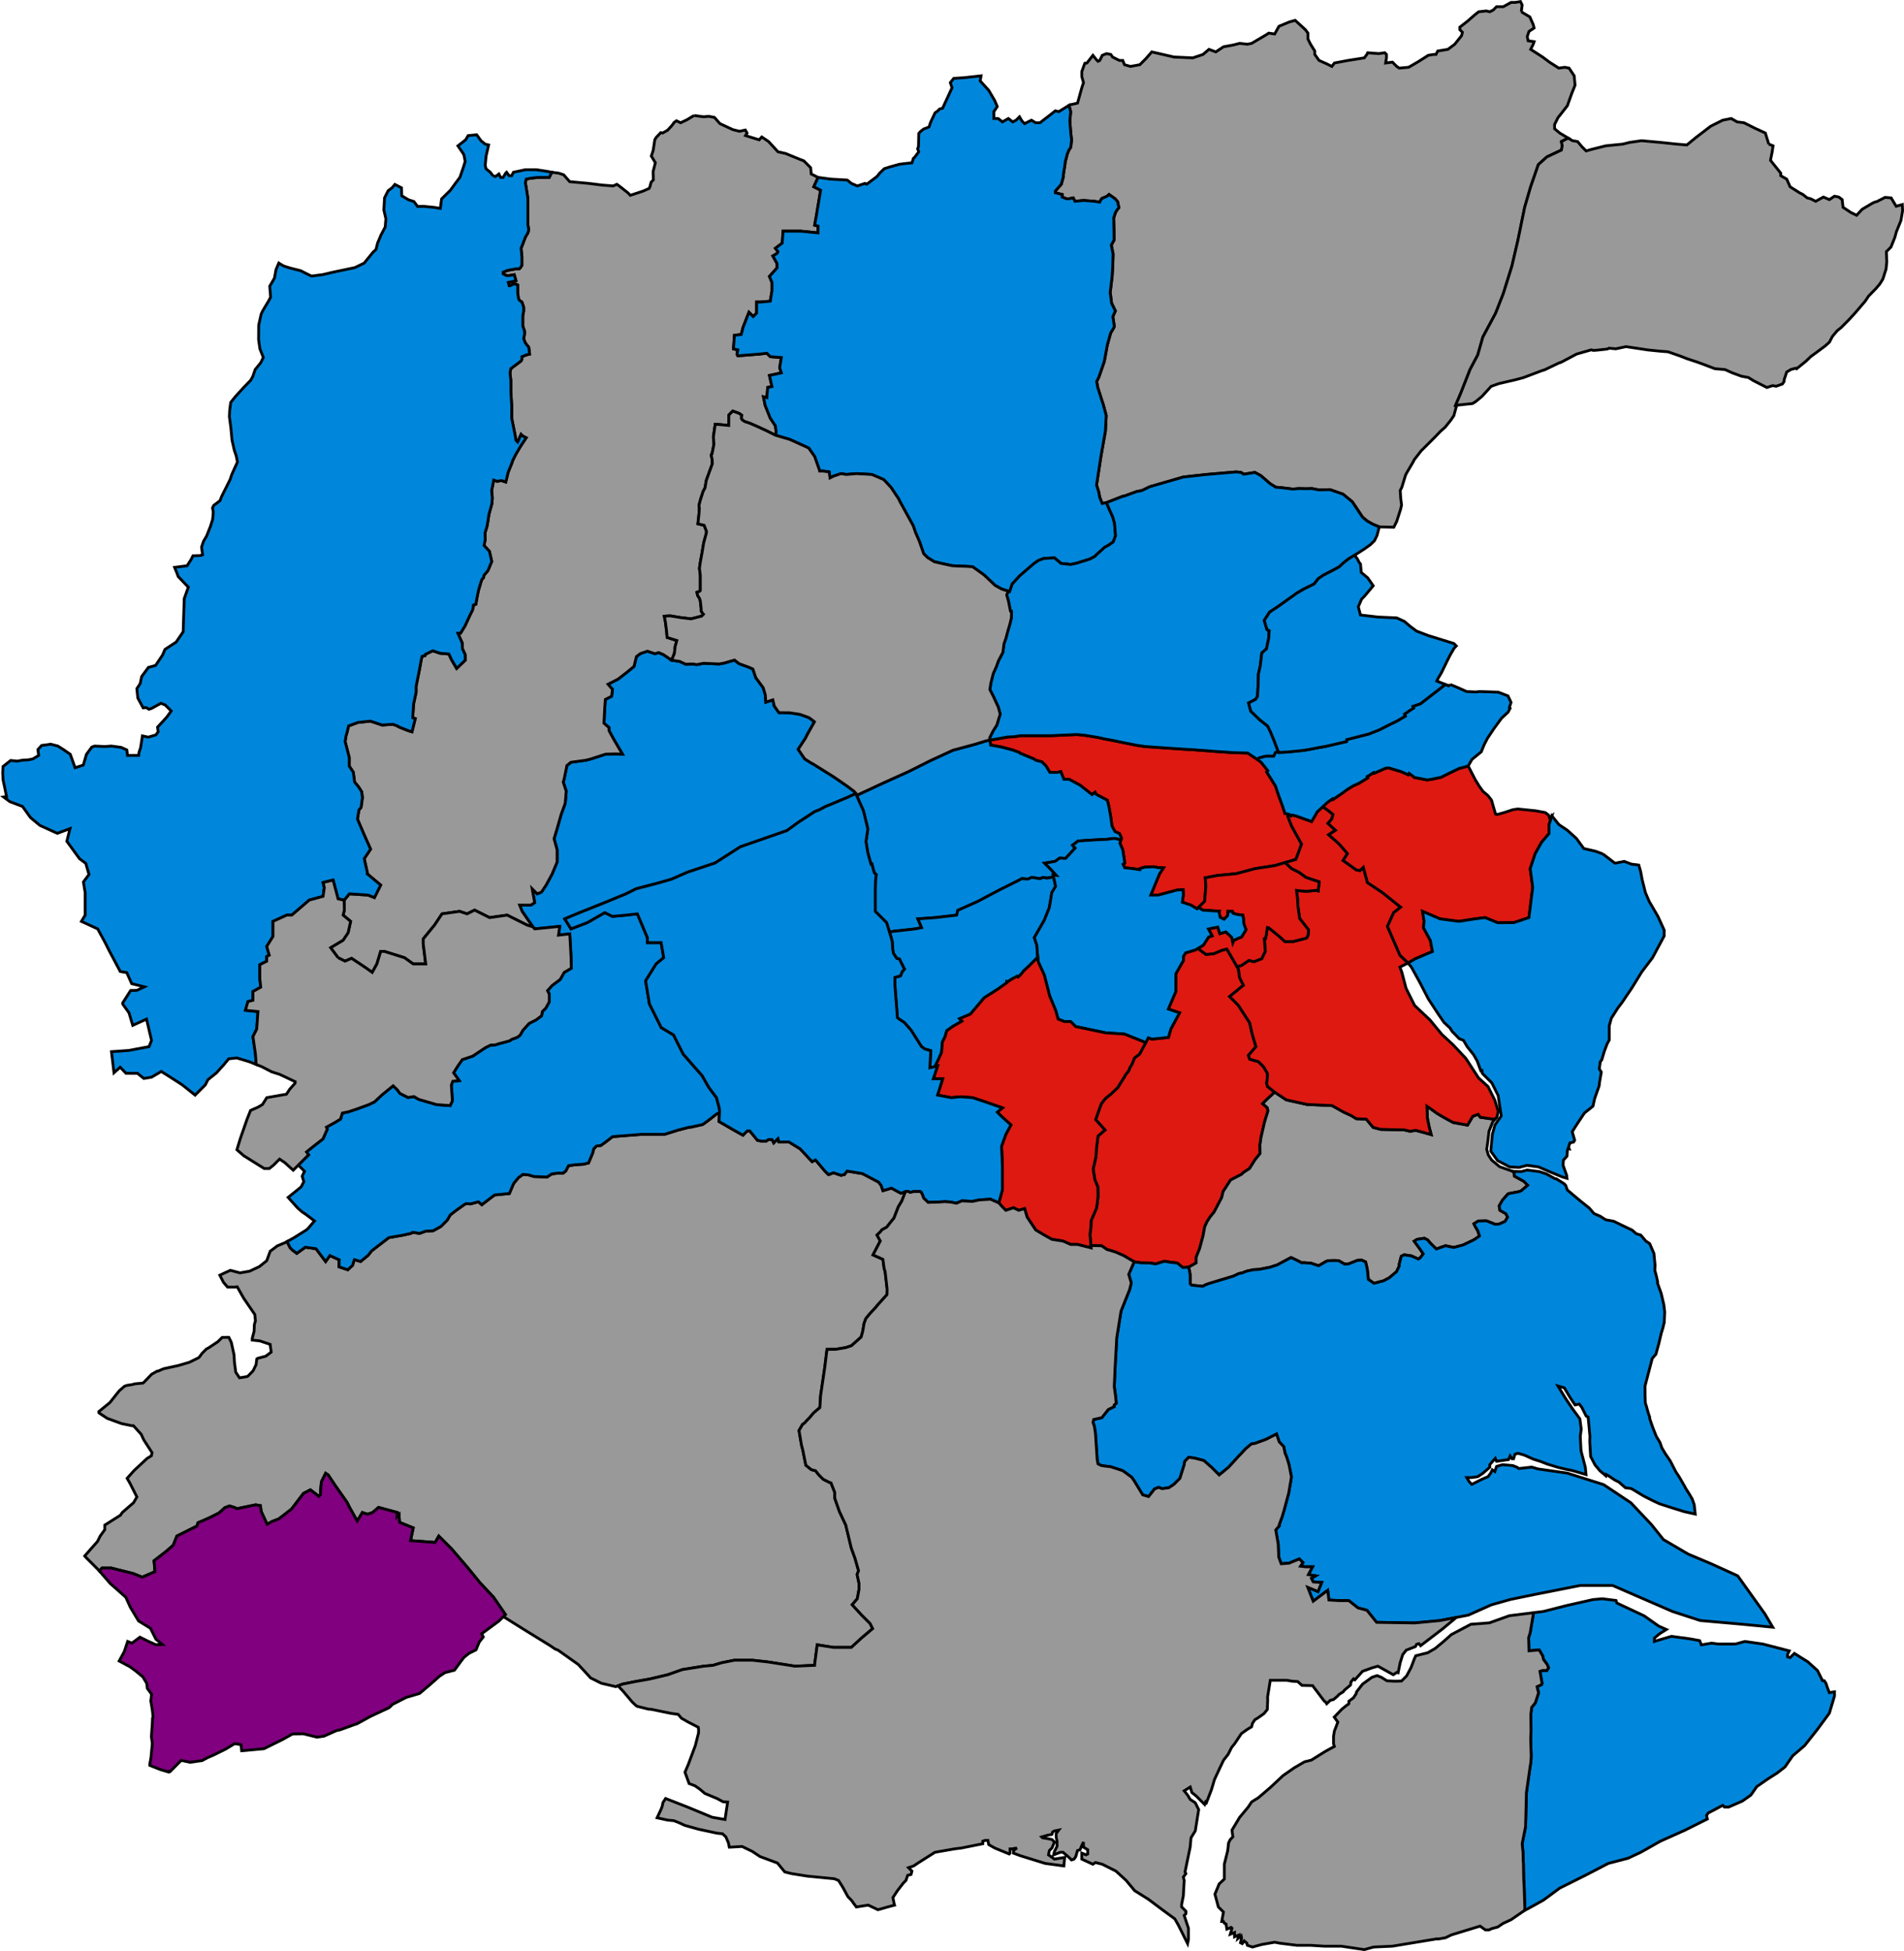
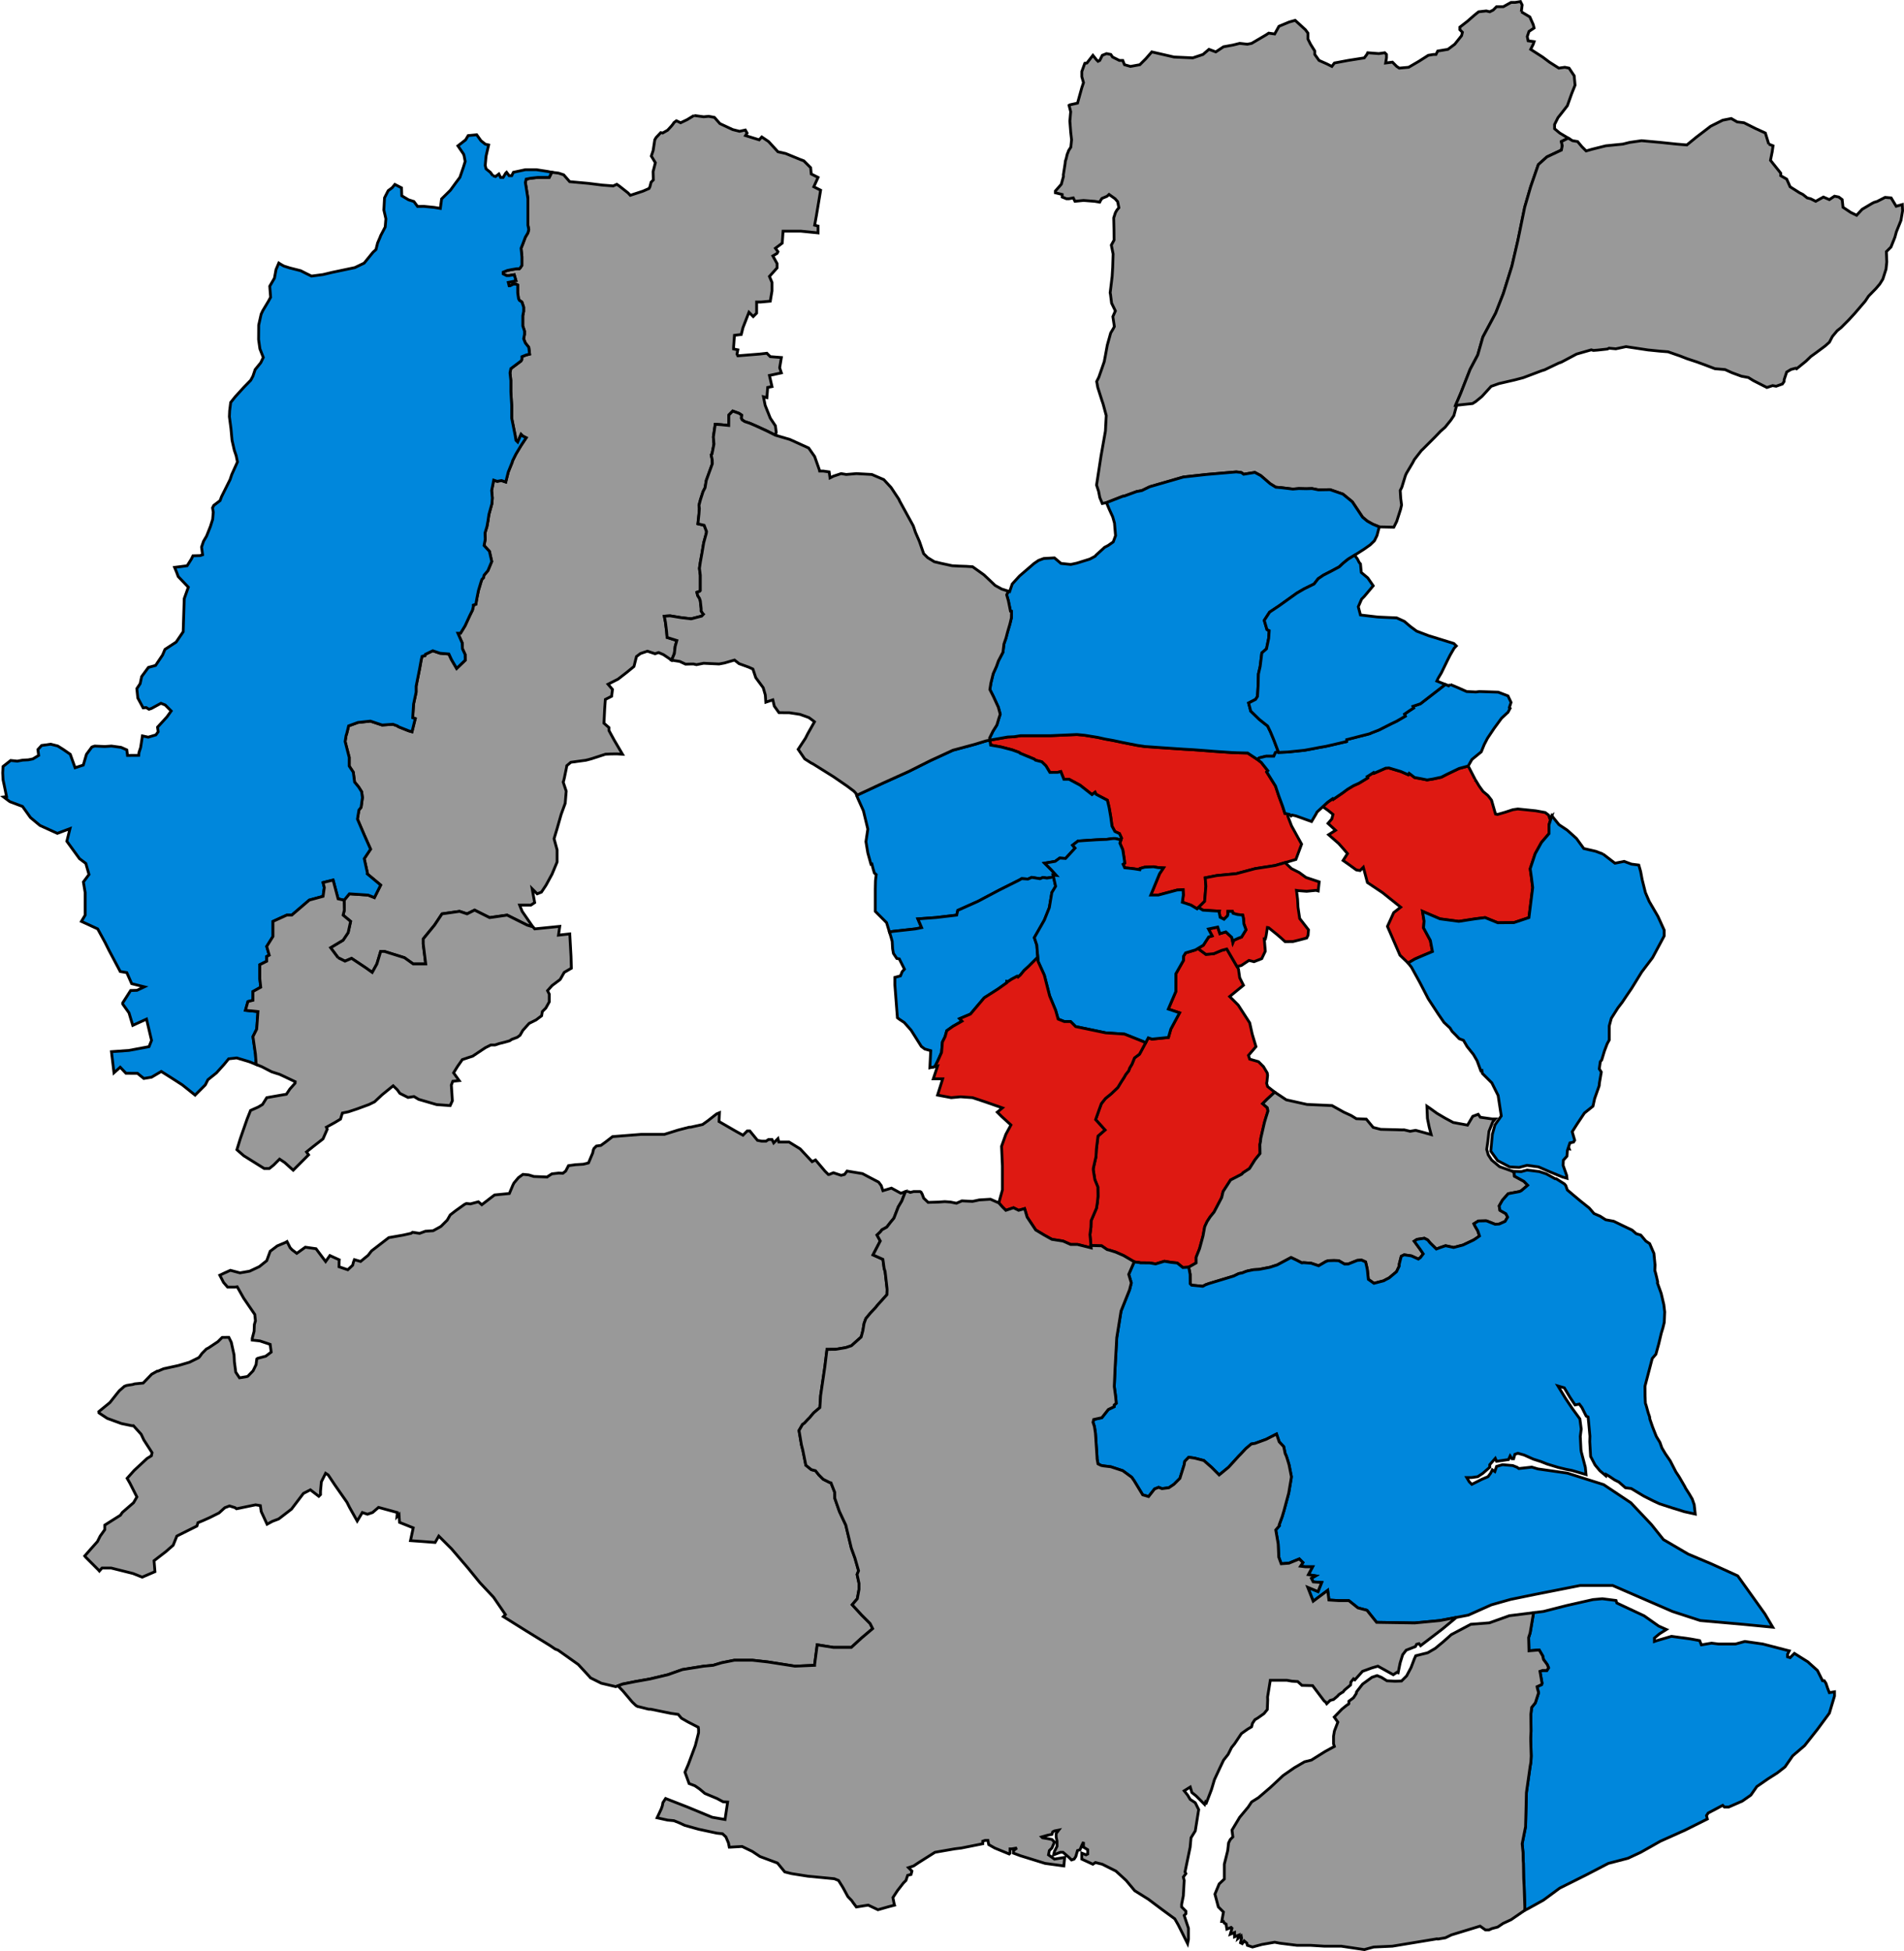
<svg xmlns="http://www.w3.org/2000/svg" xmlns:ns1="http://sodipodi.sourceforge.net/DTD/sodipodi-0.dtd" xmlns:ns2="http://www.inkscape.org/namespaces/inkscape" width="176.881mm" viewBox="0 0 2089.151 2140.161" height="181.2mm" version="1.2" id="svg128" ns1:docname="1979.svg" ns2:version="1.1 (c68e22c387, 2021-05-23)">
  <ns1:namedview id="namedview130" pagecolor="#ffffff" bordercolor="#666666" borderopacity="1.0" ns2:pageshadow="2" ns2:pageopacity="0.0" ns2:pagecheckerboard="0" ns2:document-units="mm" showgrid="false" fit-margin-top="0" fit-margin-left="0" fit-margin-right="0" fit-margin-bottom="0" ns2:zoom="0.67093275" ns2:cx="157.24378" ns2:cy="484.40026" ns2:window-width="1126" ns2:window-height="1398" ns2:window-x="0" ns2:window-y="0" ns2:window-maximized="0" ns2:current-layer="svg128" />
  <defs id="defs2" />
  <path fill-rule="evenodd" vector-effect="none" d="m 1316.554,1042.017 6.648,4.879 8.538,-0.73 8.738,-3.679 5.619,-1.48 11.217,19.235 1.55,2.659 1.38,9.618 4.119,8.248 -15.116,12.367 9.368,9.368 4.329,6.678 0.96,1.48 7.328,11.327 1.82,8.168 0.93,4.199 4.119,13.737 -8.238,9.618 0.69,2.079 0.68,2.039 9.618,2.749 5.499,5.499 4.119,6.868 0.13,0.88 0.25,1.79 -0.67,6.648 -0.4,2 1.08,3.609 6.918,5.459 0.92,0.73 -8.518,7.868 -4.749,4.759 5.119,4.419 0.23,1.12 0.49,2.489 -2.739,8.768 -1.1,3.749 -1.32,5.729 -2.699,11.717 -0.29,3.169 -0.71,3.729 0.19,9.778 -5.529,6.868 -6.088,9.648 -7.008,4.579 -1.46,1.61 -12.317,6.358 -0.74,1.2 -7.398,11.447 -1.55,6.548 -2.339,4.469 -2.509,4.789 -3.539,6.758 -4.219,5.149 -3.369,5.149 -2.659,5.699 -1.849,10.137 -3.829,14.037 -3.739,9.368 v 6.218 l -8.148,4.639 -6.458,0.38 -2.529,-2.039 -3.639,-2.939 -6.378,-0.64 -7.598,-1.27 -9.728,2.949 -6.458,-1.12 -10.167,-0.09 -1.54,-0.37 -4.429,-0.5 -0.89,-0.27 -11.637,-6.828 -6.368,-2.779 -2.07,-0.91 -3.799,-1.22 -3.799,-1.16 -2.03,-0.48 -5.998,-4.119 -1.64,-0.05 -7.348,-0.23 -2.769,-0.09 -1.08,-11.957 1.04,-8.188 0.19,-7.018 2.619,-6.088 3.279,-7.678 1.03,-6.458 0.65,-6.688 -0.18,-10.107 -3.279,-8.018 -1.7,-10.467 0.01,-1.95 1.37,-6.008 1.58,-6.918 0.44,-8.368 1.76,-14.146 7.688,-6.648 -10.297,-11.407 0.48,-1.36 3.349,-9.438 2.429,-6.678 4.489,-5.659 6.308,-5.129 5.389,-5.129 1.89,-1.81 3.719,-6.119 3.199,-4.929 1.83,-3.259 3.239,-4.019 0.52,-1.53 0.49,-1.43 2.589,-4.319 2.759,-6.868 5.489,-4.119 6.708,-12.457 2.909,-5.409 4.119,1.37 14.336,-1.46 3.659,-0.37 2.619,-9.158 9.618,-17.866 -3.499,-1.16 -8.868,-2.959 1.5,-3.519 6.748,-15.716 0.03,-19.455 8.288,-14.596 0.12,-4.659 2.299,-3.679 10.837,-3.259 2.849,-1.71 1.96,1.74" id="path42" style="fill:#de1912;fill-opacity:1;stroke:#000000;stroke-width:3.071;stroke-miterlimit:4;stroke-dasharray:none;stroke-opacity:1" />
  <path fill-rule="evenodd" vector-effect="none" d="m 806.791,1240.568 8.428,4.689 4.679,-4.689 h 2.809 l 8.428,10.307 4.689,0.93 h 4.679 l 2.809,-1.87 h 3.749 l 1.869,3.749 4.679,-4.689 0.94,3.749 h 11.237 l 12.177,7.488 13.107,14.046 3.749,-1.87 10.297,12.177 3.749,3.739 h 0.93 l 4.679,-1.87 8.428,2.809 3.749,-0.94 2.809,-3.739 16.856,2.809 17.796,9.358 2.809,3.749 1.87,5.619 9.368,-2.809 10.297,5.619 5.059,-1.78 -2.489,6.358 -1.54,3.939 -3.839,6.468 -2.569,6.648 -2.209,5.709 -3.379,4.079 -0.77,0.94 -3.659,4.759 -5.409,3.009 -1.57,2.079 -3.769,3.629 3.579,6.508 -7.958,15.256 9.938,4.459 0.92,0.42 1.35,10.027 1.05,3.279 1.45,12.527 0.62,5.539 0.13,1.97 -0.17,5.409 -9.898,10.967 -2.789,3.419 -5.649,6.019 -3.609,4.369 -1.21,1.46 -1.95,5.319 -0.23,1.37 -1.08,6.498 -0.74,2.859 -1.13,4.159 -10.697,9.568 -6.178,2.059 -11.057,1.879 -9.548,0.09 -0.15,0.93 -1.09,8.858 -1.1,9.038 -3.329,22.644 -1.36,9.188 -0.4,6.578 -0.42,6.598 -6.758,5.739 -4.539,5.389 -2.209,2.199 -3.309,3.609 -2.269,1.63 -3.779,6.558 2.629,15.566 1.54,6.029 0.65,3.249 1.23,6.079 1.46,7.198 3.999,3.189 1.94,1.63 4.629,1.17 3.739,4.679 4.689,4.679 5.838,2.929 1.65,0.82 1.1,0.22 4.049,10.307 0.08,6.478 0.39,1.13 4.699,13.437 7.018,15.016 6.008,25.034 3.999,11.017 1.82,6.358 2.189,7.658 -1.62,4.039 2.099,9.807 v 6.548 l -1.869,10.307 -5.619,6.548 10.297,11.237 9.368,9.368 2.809,5.619 -12.177,10.297 -11.237,10.297 h -19.665 l -17.786,-2.809 -2.809,21.545 v 0.93 l -21.535,0.94 -29.973,-4.679 -10.517,-1.17 -6.338,-0.71 h -19.665 l -14.046,2.809 -9.358,2.809 -10.307,0.94 -23.404,3.749 -15.916,5.619 -19.665,4.679 -15.926,2.809 -14.046,2.809 -5.099,1.909 -2.389,0.9 -15.916,-3.749 -11.957,-5.968 -0.67,-0.93 -12.657,-13.697 -19.565,-13.867 -2.619,-1.849 -3.199,-1.24 -5.329,-3.619 -26.183,-16.136 -25.274,-15.786 2.239,-2.24 -13.017,-19.025 -15.016,-16.016 -13.027,-16.026 -18.016,-21.025 -14.027,-14.027 -3.999,7.008 -2,-0.15 -11.017,-0.85 -14.027,-1 3.009,-14.017 -15.026,-6.008 -0.56,-8.428 -2.259,2.259 0.39,-4.649 -20.605,-5.619 -6.548,5.619 -5.619,1.879 -5.619,-1.879 -5.619,9.368 -8.428,-14.986 -2.809,-5.619 -13.117,-18.725 -7.488,-11.237 -2.807,-1.87 -4.683,9.358 -0.936,10.307 v 3.749 l -1.874,1.869 -0.925,-0.71 -8.316,-6.398 -7.632,3.929 -5.156,6.788 -7.936,10.437 -9.277,7.148 -3.945,3.039 -0.96,0.67 -5.332,2.01 -1.37,0.52 -5.9,3.189 -0.433,-0.93 -6.027,-13.027 -0.937,-6.458 -5.151,-0.85 -1.967,0.38 -19.067,3.939 -1.551,-1.19 -6.145,-1.919 -5.168,1.98 -6.274,5.709 -10.113,5.059 -7.771,3.469 -5.274,2.189 -1.089,3.639 -7.262,3.629 -4.753,2.369 -10.014,5.009 -4.009,10.018 -8.012,7.008 -13.017,10.018 1.001,12.007 -14.017,6.019 -10.014,-4.009 -24.031,-6.008 h -10.014 l -2.909,3.269 -1.1,-1.27 -14.018,-14.017 -0.936,-1.22 5.94,-6.788 8.012,-9.018 3.009,-6.008 5.004,-7.008 v -5.009 l 17.154,-10.827 2.194,-3.129 11.641,-10.088 0.65,-0.58 3.622,-6.279 -7.666,-15.106 -3.055,-5.319 7.731,-8.638 3.213,-2.989 10.95,-10.167 4.734,-2.919 0.739,-3.429 -9.02,-13.937 -2.938,-6.238 -8.51,-9.418 -1.41,0.09 -11.676,-2.409 -15.638,-5.719 -9.007,-5.928 -0.281,-1.42 12.225,-9.988 8.247,-10.407 2.113,-2.559 3.979,-3.479 1.558,-1.36 2.627,-0.99 6.537,-1.04 2.206,-0.67 9.253,-0.89 9.329,-9.678 6.046,-3.389 1,-0.04 5.971,-2.569 16.294,-3.559 12.079,-3.559 10.148,-5.009 1.024,-1.06 2.721,-3.739 4.788,-4.809 2.065,-0.99 1.646,-1.09 8.907,-5.928 4.659,-4.619 7.304,-0.1 2.715,5.529 2.996,13.677 0.375,7.578 1.499,11.427 4.12,6.178 8.158,-1.36 0.989,-0.41 5.743,-5.909 3.277,-6.738 0.808,-6.288 1.065,-0.71 5.157,-1.35 3.552,-0.93 6.005,-4.499 -1.135,-8.508 -11.237,-3.749 -8.428,-0.94 v -1.869 l 2.059,-7.778 0.053,-1.42 0.229,-5.969 1.17,-4.039 -0.702,-7.018 -12.174,-17.786 -7.116,-12.547 -2.387,0.37 h -8.136 l -4.459,-5.149 -4.12,-7.958 5.337,-2.529 6.274,-2.809 1.527,0.4 9.002,2.389 10.622,-1.87 9.224,-4.349 1.294,-0.58 8.223,-6.578 0.977,-2.679 2.798,-7.638 7.737,-5.869 8.773,-3.679 1.978,-1.11 3.359,6.698 2.282,2.389 1.92,1.46 3.137,2.379 9.364,-6.738 11.747,1.67 10.54,14.056 4.677,-6.558 10.307,4.689 -0.15,1.16 -0.11,6.468 9.588,3.259 5.359,-4.989 0.82,-3.249 1.07,-2.839 6.828,1.97 0.98,-0.8 5.579,-4.569 1.69,-1.38 3.709,-4.799 8.368,-6.438 10.577,-8.148 5.669,-0.99 10.257,-1.81 8.428,-1.879 1.79,-1.19 0.89,0.14 6.778,1.05 6.368,-2.34 2.849,-0.19 5.699,-0.38 7.258,-3.989 1.37,-0.83 6.778,-6.778 3.289,-5.719 1.8,-1.4 4.099,-3.189 1.59,-1.13 8.278,-5.909 2.029,-0.92 4.309,0.47 8.798,-2.339 3.749,3.229 10.297,-7.918 3.749,-2.809 1.82,-0.17 7.698,-0.76 6.668,-0.65 3.219,-7.638 0.75,-1.77 1.08,-2.119 4.849,-5.798 4.999,-3.659 6.188,0.56 5.899,1.78 14.486,0.55 0.64,-0.54 4.539,-2.909 7.418,-0.87 4.689,0.22 3.049,-2.419 3.099,-5.918 1.38,-0.19 6.208,-0.86 8.708,-0.55 5.639,-1.41 4.599,-10.897 0.71,-3.329 0.7,-1.629 2.699,-2.699 4.849,-0.63 1.3,-0.94 3.759,-2.719 3.399,-2.619 4.389,-3.399 10.987,-0.87 20.645,-1.63 h 25.284 l 14.986,-4.679 12.167,-3.159 1.74,-0.04 2.05,-0.46 10.947,-2.449 5.869,-4.199 1.57,-1.23 7.838,-6.149 3.199,-1.35 -0.44,9.668 17.796,10.297" id="path44" style="fill:#999999;fill-opacity:1;stroke:#000000;stroke-width:3.071;stroke-miterlimit:4;stroke-dasharray:none;stroke-opacity:1" />
  <path fill-rule="evenodd" vector-effect="none" d="m 1669.227,12.937 9.368,5.619 3.739,8.428 0.94,3.746 -5.619,3.745 -1.869,5.619 0.93,4.682 1.12,0.16 5.439,0.777 -0.94,2.809 -2.809,5.619 13.117,8.428 7.488,5.618 10.297,6.555 6.558,-0.937 4.679,0.937 5.619,8.428 0.94,10.3 -3.749,9.364 -4.679,13.11 -6.558,8.428 -3.739,4.683 -3.749,7.49 v 4.683 l 5.619,4.682 9.368,5.619 -7.498,3.746 0.94,4.681 -0.94,4.683 -15.916,7.491 -9.368,8.428 -8.428,24.347 -6.548,22.473 -7.498,36.52 -6.548,28.093 -3.059,9.773 -6.308,20.192 -8.428,21.538 -14.046,26.22 -5.619,19.664 -8.428,15.919 -10.297,26.22 -5.619,13.11 0.93,0.938 -2.799,10.299 -3.309,4.949 -6.338,7.881 -4.969,4.307 -5.989,6.274 -13.207,13.204 -1.839,1.718 -7.768,9.995 -1.839,3.508 -6.748,11.397 -1.12,2.436 -3.999,12.992 -1.75,3.495 0.53,8.491 0.94,7.491 -0.81,3.491 -0.29,1.274 -4.239,13.214 -3.169,6.33 -15.936,-0.337 -7.398,-3.09 -5.798,-3.278 -5.159,-4.307 -11.237,-16.855 -10.297,-8.429 -14.046,-4.869 h -1.59 l -11.237,0.188 -7.018,-1.406 -6.368,0.187 -7.968,-0.187 -6.738,0.562 -12.267,-1.498 -6.458,-0.562 -6.178,-3.839 -10.307,-8.897 -6.458,-3.464 -5.909,0.965 -6.328,1.035 -2.749,-1.99 -5.429,-0.572 -32.772,2.809 -25.284,2.808 -36.811,10.635 -8.638,4.184 -2.539,0.496 -3.329,0.651 -13.197,4.848 -2.039,0.331 -17.726,6.948 -4.679,0.936 -2.719,-6.521 -1.31,-6.775 -2.249,-6.929 3.649,-23.756 1.22,-7.994 2.199,-12.431 1.6,-9.076 1.07,-6.061 0.88,-16.926 -2.089,-7.745 -1.44,-5.302 -1.08,-3.103 -4.699,-14.731 -1.16,-6.481 2.369,-4.758 2.519,-7.214 1.34,-3.848 2.05,-5.978 1.31,-6.929 2.059,-11.238 3.699,-13.25 2.949,-4.916 1.09,-2.171 -0.54,-3.573 -1.11,-7.272 1.31,-2.986 1.46,-3.295 -4.159,-8.503 -1.24,-9.774 -0.34,-1.578 0.82,-6.623 1.36,-11.314 0.61,-9.866 0.46,-14.794 -1.96,-9.739 2.989,-5.432 -0.09,-11.33 -0.28,-13.11 1.899,-5.798 1.67,-2.833 2.11,-2.481 -1.38,-6.662 -2.799,-3.201 -6.618,-4.702 -2.189,1.986 -5.619,2.347 -1.5,2.241 -0.93,1.873 -5.619,-0.936 -12.177,-0.937 -9.358,0.937 -1.88,-3.746 -4.679,0.937 h -2.809 l -4.679,-1.873 v -2.809 l -7.498,-1.873 v -1.873 l 4.209,-4.801 2.349,-2.691 2.349,-8.597 -0.13,-1.657 1.889,-12.056 0.33,-3.051 0.92,-2.83 1.08,-4.63 0.85,-2.041 0.68,-1.946 1.82,-2.845 0.65,-1.019 0.8,-8.02 -0.94,-8.427 -0.93,-12.174 0.89,-10.289 -1.78,-6.955 0.89,-0.547 8.418,-1.874 4.689,-16.855 1.869,-5.619 -1.869,-6.555 v -5.619 l 3.279,-9.03 2.339,-0.333 6.548,-8.429 2.549,3.174 1.2,1.508 0.94,0.938 0.93,0.936 1.879,-0.936 2.809,-5.62 4.679,-1.873 4.679,0.937 1.19,1.774 0.69,1.036 4.769,2.383 2.719,1.363 h 3.749 l 1.87,4.681 6.558,1.874 10.297,-1.874 6.558,-6.554 6.548,-7.491 24.354,5.619 19.575,0.89 1.02,0.046 11.237,-3.745 6.558,-5.619 7.488,2.809 8.428,-5.619 10.297,-1.873 7.498,-1.874 8.428,0.937 4.679,-0.937 15.916,-9.364 2.809,-1.873 6.558,0.936 3.149,-5.671 1.53,-2.757 5.619,-2.34 5.619,-2.341 3.279,-0.936 3.279,-0.937 11.237,10.3 2.809,3.746 v 6.555 l 2.809,5.618 4.679,7.492 v 3.745 l 4.689,6.555 8.428,3.745 5.619,2.809 2.799,-3.745 7.868,-1.476 7.118,-1.334 17.796,-2.81 2.809,-3.745 0.93,-1.874 12.177,0.937 6.558,-0.937 1.869,1.874 v 3.745 l -0.94,5.62 7.498,-0.938 2.489,2.498 2.189,2.184 2.809,1.873 10.297,-0.937 11.237,-6.554 10.307,-6.555 5.619,-0.936 h 2.809 l 1.87,-3.745 11.237,-1.874 7.488,-5.619 7.488,-9.365 0.94,-3.745 -2.809,-2.809 v -2.808 l 8.428,-6.555 7.488,-6.554 4.689,-3.747 8.428,-0.936 3.739,0.936 3.749,-1.873 3.749,-3.745 h 7.488 l 8.428,-4.683 h 2.829 1.849 l 5.619,-0.936 1.88,3.745 -0.94,7.491" id="path46" style="fill:#999999;fill-opacity:1;stroke:#000000;stroke-width:3.071;stroke-miterlimit:4;stroke-dasharray:none;stroke-opacity:1" />
  <path fill-rule="evenodd" vector-effect="none" d="m 1391.116,845.406 -1.26,1.37 7.728,12.347 1.96,3.139 3.539,10.637 4.319,11.697 0.74,2.329 1.7,5.299 2.2,0.51 1.13,0.26 -0.13,2.339 0.32,0.83 3.769,9.798 6.568,11.907 4.469,8.098 -6.248,16.796 -11.857,3.469 -6.408,1.879 -4.459,1.3 -22.065,3.449 -12.357,3.299 -8.338,2.219 -21.385,2.07 -12.607,2.459 0.24,3.109 0.46,6.208 -1.37,16.486 -4.009,3.999 -2.759,2.759 -1.48,1.48 -6.868,-4.119 -9.368,-3.119 1.12,-7.868 -0.26,-5.909 -6.608,0.41 -20.615,5.499 h -2.789 -5.449 l 1.06,-2.569 8.558,-20.795 4.299,-6.448 -5.968,-0.33 -5.009,-0.91 -9.558,0.45 -4.999,1.37 -0.36,1.41 -6.019,-0.96 -6.348,-0.75 -4.299,-0.39 -1.77,-3.889 1.76,-1.17 -0.26,-2.899 -1.09,-7.068 -0.35,-2.249 -0.38,-2.509 -3.189,-7.278 1.18,-3.549 0.64,-1.92 -2.269,-4.999 -5.009,-2.279 -3.179,-5.909 -1.37,-10.018 -1.82,-10.467 -1.889,-7.918 -8.408,-4.389 -3.969,-2.13 -1.13,-2.229 -1.24,0.96 -2.09,1.62 -13.107,-10.307 -9.238,-4.969 -2.939,-1.58 h -1.48 -4.139 l -3.359,-8.398 -3.099,0.81 -4.599,0.05 -4.299,0.04 -4.309,-7.208 -4.499,-4.399 -6.928,-1.8 -1.45,-1.2 -15.536,-6.428 -0.83,-0.86 -5.559,-2.019 -2.179,-0.79 -12.177,-3.199 -11.527,-2.059 -0.77,-5.399 19.495,-3.449 7.128,-0.33 7.018,-1.12 h 5.889 26.603 l 29.053,-1.27 1.01,0.05 7.768,0.75 14.426,2.339 7.868,1.78 8.988,1.59 9.178,1.97 17.036,3.369 8.708,1.31 7.218,0.47 6.368,0.47 29.023,1.97 10.018,0.56 16.296,1.22 6.838,0.56 19.105,1.31 6.268,0.28 11.517,0.28 10.637,7.018 4.249,3.279 7.218,9.088" id="path48" style="fill:#de1912;fill-opacity:1;stroke:#000000;stroke-width:3.071;stroke-miterlimit:4;stroke-dasharray:none;stroke-opacity:1" />
-   <path fill-rule="evenodd" vector-effect="none" d="m 710.345,714.309 8.428,2.809 3.909,-1.319 5.359,2.348 3.899,2.626 2.769,1.869 2.229,1.499 7.018,1.11 1.879,0.295 6.358,2.996 6.838,-0.187 h 1.879 l 3.269,0.749 5.279,-1.046 2.569,-0.511 16.966,0.808 5.949,-1.116 11.007,-3.192 4.959,3.933 10.587,3.839 2.139,0.965 2.479,1.112 3.149,9.442 7.578,10.238 0.59,0.803 2.319,7.968 0.54,7.908 7.698,-2.569 1.6,6.838 5.149,7.208 11.417,0.09 11.617,1.78 9.828,3.559 4.819,3.569 1.26,1.02 -7.458,13.237 -2.489,4.919 -0.76,1.14 -3.799,5.769 -3.379,5.149 7.128,10.427 7.058,4.519 2.03,1.01 22.464,14.046 14.986,10.297 7.488,5.619 2.349,2.529 -9.458,4.309 -11.987,5.049 -5.998,2.529 -6.088,2.439 -6.788,3.639 -1.12,0.44 -3.979,1.56 -2.079,1.36 -16.116,10.507 -12.217,8.888 -14.646,5.099 -36.451,12.677 -17.636,11.287 -10.137,6.488 -29.992,9.998 -17.776,7.778 -11.477,3.279 -4.079,1.16 -23.294,6.069 -10.987,5.499 -23.354,9.618 -27.493,10.997 -16.486,6.868 4.029,6.428 2.849,4.559 17.856,-6.868 19.245,-10.987 8.238,4.119 15.116,-1.37 12.367,-1.38 10.987,26.104 v 5.499 h 15.116 l 0.2,1.23 2.549,15.256 -8.248,6.868 -11.577,18.545 4.209,25.284 12.977,25.944 13.517,8.138 10.587,20.985 13.107,14.976 7.488,8.428 7.488,13.117 8.428,11.237 2.949,11.207 0.41,2.749 -0.11,2.589 -3.199,1.35 -7.838,6.149 -1.57,1.23 -5.869,4.199 -10.947,2.449 -2.05,0.46 -1.74,0.04 -12.167,3.159 -14.986,4.679 h -25.284 l -20.645,1.63 -10.987,0.87 -4.389,3.399 -3.399,2.619 -3.759,2.719 -1.3,0.94 -4.849,0.63 -2.699,2.699 -0.7,1.629 -0.71,3.329 -4.599,10.897 -5.639,1.41 -8.708,0.55 -6.208,0.86 -1.38,0.19 -3.099,5.918 -3.049,2.419 -4.689,-0.22 -7.418,0.87 -4.539,2.909 -0.64,0.54 -14.486,-0.55 -5.899,-1.78 -6.188,-0.56 -4.999,3.659 -4.849,5.798 -1.08,2.119 -0.75,1.77 -3.219,7.638 -6.668,0.65 -7.698,0.76 -1.82,0.17 -3.749,2.809 -10.297,7.918 -3.749,-3.229 -8.798,2.339 -4.309,-0.47 -2.029,0.92 -8.278,5.909 -1.59,1.13 -4.099,3.189 -1.8,1.4 -3.289,5.719 -6.778,6.778 -1.37,0.83 -7.258,3.989 -5.699,0.38 -2.849,0.19 -6.368,2.34 -6.778,-1.05 -0.89,-0.14 -1.79,1.19 -8.428,1.879 -10.257,1.81 -5.669,0.99 -10.577,8.148 -8.368,6.438 -3.709,4.799 -1.69,1.38 -5.579,4.569 -0.98,0.8 -6.828,-1.97 -1.07,2.839 -0.82,3.249 -5.359,4.989 -9.588,-3.259 0.11,-6.468 0.15,-1.16 -10.307,-4.689 -4.677,6.558 -10.54,-14.056 -11.747,-1.67 -9.364,6.738 -3.137,-2.379 -1.92,-1.46 -2.282,-2.389 -3.359,-6.698 7.432,-4.139 12.39,-7.738 0.744,-0.45 2.065,-1.59 7.445,-8.728 -9.863,-7.468 -3.546,-2.309 -5.174,-4.559 -5.666,-6.278 -4.629,-5.199 9.692,-7.818 4.583,-3.749 1.844,-3.619 1.059,-2.09 -1.78,-5.989 1.241,-2.649 1.3,-2.779 -6.753,-6.748 3.341,-3.339 7.896,-7.898 -2.288,-3.209 7.532,-6.059 10.581,-8.248 4.681,-10.667 -0.96,-2.169 9.478,-5.229 6.009,-3.629 2.029,-6.628 6.578,-1.36 9.548,-3.179 13.017,-4.779 6.198,-3.009 8.118,-7.608 3.989,-3.239 8.288,-6.738 4.449,4.269 2.949,4.059 7.938,3.979 0.99,0.5 6.518,-1.01 5.159,3.089 13.527,3.949 6.188,1.8 2.799,0.2 12.037,0.89 2.419,-5.259 -0.47,-7.488 -0.66,-9.807 1.58,-4.139 7.038,-0.7 -6.148,-8.548 4.249,-6.898 5.339,-7.638 11.447,-3.809 6.868,-4.589 6.868,-4.579 6.108,-3.049 h 4.579 l 4.579,-1.53 6.108,-1.52 5.339,-1.53 2.289,-1.53 6.108,-2.289 3.049,-2.289 3.059,-5.339 6.868,-7.638 7.628,-3.809 6.108,-4.579 0.76,-4.579 3.819,-3.819 3.819,-6.868 v -8.398 l -1.93,-3.849 4.979,-5.599 8.898,-6.668 4.439,-7.778 7.828,-4.559 -0.37,-12.927 -1.38,-24.734 -12.367,1.37 1.1,-7.688 0.28,-1.93 -20.425,2.05 -7.058,0.7 -1.97,-2.22 -11.767,-17.016 -2.749,-6.868 h 12.367 l 4.119,-2.749 -2.749,-15.116 5.499,5.499 4.659,-1.859 4.989,-7.488 6.658,-12.217 5.559,-13.327 v -6.668 -6.668 l -3.329,-12.217 3.329,-11.107 4.439,-15.556 4.449,-12.217 1.11,-13.327 -3.339,-10.018 0.52,-1.17 0.82,-3.489 1.39,-6.728 0.79,-3.789 0.47,-2.739 4.399,-3.699 10.477,-1.43 6.038,-0.81 5.809,-1.52 15.776,-5.129 5.718,-0.24 6.648,-0.09 6.218,0.38 -9.208,-15.646 -5.619,-10.297 v -3.299 l -1.98,-1.71 -3.519,-3.069 0.09,-1.76 0.72,-14.506 0.71,-9.818 4.949,-2.509 1.929,-0.97 0.69,-5.505 0.25,-1.992 -3.519,-4.129 -1.35,-1.584 8.568,-4.36 2.479,-1.259 4.459,-3.464 5.189,-4.027 4.689,-3.846 3.079,-2.521 1.34,-5.354 1.38,-5.509 4.339,-3.297 7.648,-2.602" id="path50" style="fill:#0087dc;fill-opacity:1;stroke:#000000;stroke-width:3.071;stroke-miterlimit:4;stroke-dasharray:none;stroke-opacity:1" />
  <path fill-rule="evenodd" vector-effect="none" d="m 1940.789,158.082 4.679,1.872 -0.94,6.555 -1.869,9.364 11.237,14.047 v 2.808 l 6.558,3.746 3.739,8.428 10.307,6.554 3.739,1.873 4.689,3.745 3.739,0.937 2.05,1.021 3.569,1.788 8.428,-4.682 6.558,2.808 5.619,-3.746 4.679,0.938 3.749,2.808 0.93,8.428 8.428,5.619 6.468,3.184 6.038,-6.552 2.109,-1.25 8.978,-5.331 2.07,-1.045 3.399,-1.045 8.678,-4.443 6.648,0.562 0.95,1.576 4.579,7.601 6.738,-1.873 0.28,6.835 -1.78,10.581 -5.049,12.548 -1.6,5.899 -4.309,10.768 -5.049,5.058 0.46,11.33 -0.84,7.866 -2.249,7.046 -1.21,3.816 -3.379,5.432 -4.369,5.116 -3.039,3.112 -4.859,4.975 -3.739,5.619 -11.237,13.11 -6.768,7.387 -3.689,3.699 -4.809,4.833 -4.269,3.399 -0.63,0.759 -4.559,5.47 -0.4,0.758 -2.969,5.627 -4.779,4.214 -7.198,5.348 -2.629,1.958 -5.718,4.12 -5.339,5.15 -8.548,6.922 -1.75,1.412 -1,-0.661 -5.179,1.41 -4.679,2.809 -2.809,8.428 v 1.873 l -1.88,2.809 -6.868,2.453 -3.899,-0.674 -6.268,2.059 -14.896,-7.584 -5.429,-3.371 -2.549,-0.473 -5.039,-0.932 -10.387,-3.84 -7.678,-3.464 -10.997,-0.926 -12.137,-4.599 -7.678,-2.809 -8.038,-2.66 -3.079,-1.018 -6.858,-2.689 -13.697,-4.79 -6.528,-0.517 -2.859,-0.227 -10.997,-1.115 -1.02,-0.06 -5.169,-0.783 -16.446,-2.476 -3.109,-0.468 -11.157,2.381 -7.458,-0.674 -1.819,0.91 -10.667,1.17 -4.689,0.356 -2.339,-0.637 -16.086,4.629 -16.476,8.752 -3.179,1.162 -2.619,1.251 -6.498,3.103 -6.388,3.053 -3.209,0.983 -3.599,1.362 -10.037,3.789 -6.538,2.466 -6.059,1.592 -3.489,0.907 -17.146,3.963 -8.538,3.031 -10.088,11.085 -5.129,4.221 -1.67,1.367 -3.499,2.204 -18.635,1.946 5.619,-13.11 10.297,-26.22 8.428,-15.919 5.619,-19.664 14.046,-26.22 8.428,-21.538 6.308,-20.192 3.059,-9.773 6.548,-28.093 7.498,-36.52 6.548,-22.473 8.428,-24.347 9.368,-8.428 15.916,-7.491 0.94,-4.683 -0.94,-4.681 7.498,-3.746 4.679,2.809 4.279,0.713 1.34,0.224 4.679,5.619 0.59,0.585 4.089,4.096 2.819,-0.805 3.739,-1.068 10.507,-2.626 4.479,-1.12 18.725,-1.872 7.488,-1.874 13.117,-1.873 20.595,1.873 17.796,1.874 11.237,0.936 10.297,-8.428 15.926,-12.173 13.107,-6.554 9.358,-1.874 6.558,3.745 7.488,0.938 13.117,6.554 10.297,4.682 3.749,12.174" id="path52" style="fill:#999999;fill-opacity:1;stroke:#000000;stroke-width:3.071;stroke-miterlimit:4;stroke-dasharray:none;stroke-opacity:1" />
  <path fill-rule="evenodd" vector-effect="none" d="m 1534.11,1239.318 4.899,0.13 1.56,-0.09 6.648,1.59 6.079,-1.03 5.998,1.59 11.047,3.089 -2.149,-8.148 -1.97,-9.638 -0.55,-13.357 3.579,2.439 7.508,5.399 8.848,5.229 8.898,4.779 13.497,2.489 1.01,0.19 1.22,0.23 5.719,-9.648 5.989,-2.249 2.339,3.279 13.107,1.869 h 3.309 l -2.839,3.369 -4.079,10.177 -0.99,8.628 -0.26,2.259 -1.25,8.968 1.71,6.019 3.659,5.619 8.798,7.308 13.957,4.959 2.01,1.26 0.33,4.179 10.297,5.619 4.239,4.329 -6.898,5.888 -2.019,1.02 -12.507,2.369 -6.229,6.988 -3.669,6.428 0.86,4.809 6.558,3.749 1.869,3.749 -2.809,4.679 -6.378,2.839 -2.09,0.12 -2.489,0.15 -4.709,-1.87 -3.869,-1.54 -1.15,-0.35 -8.638,0.18 -4.879,3.039 1.17,2.489 3.069,5.239 1.899,5.659 -4.109,2.899 -2.549,1.61 -11.407,5.419 -10.267,2.699 -7.248,-1.56 -1.71,-0.34 -5.918,2.03 -4.149,1.56 -6.978,-6.868 -2.479,-3.069 -3.689,-1.87 -8.068,1.23 -3.079,1.97 6.358,8.678 3.559,5.239 -0.76,0.99 -2.349,3.079 -2.249,1.63 -7.568,-3.449 -3.619,-0.54 -4.389,-0.65 -3.169,1.58 -2.209,8.598 v 2.109 l -3.009,6.258 -1.48,1.23 -6.658,5.569 -4.109,2.09 -1.72,1.02 -10.787,2.799 -6.159,-4.379 -0.95,-9.178 -0.27,-2.17 -1.78,-7.728 -4.459,-2.01 -4.639,0.34 -2.899,1.15 -7.108,2.839 -3.909,0.06 -6.548,-3.749 -5.059,-0.18 -6.458,0.18 -2.529,0.94 -4.589,2.679 -3.329,1.95 -8.258,-2.789 -8.248,-0.61 -1.94,0.24 -5.819,-3.039 -6.029,-2.829 -15.216,8.118 -4.759,1.52 -2.949,1 -12.187,2.379 -6.178,0.37 -6.278,1.31 -1.98,0.57 -3.819,1.56 -4.099,0.83 -5.459,2.659 -27.273,8.268 -3.559,1.29 -3.109,1.67 -12.227,-1.2 -1.59,-1.6 v -0.93 l -0.06,-9.358 -0.91,-4.689 -0.62,-3.189 8.148,-4.639 v -6.218 l 3.739,-9.368 3.829,-14.037 1.849,-10.137 2.659,-5.699 3.369,-5.149 4.219,-5.149 3.539,-6.758 2.509,-4.789 2.339,-4.469 1.55,-6.548 7.398,-11.447 0.74,-1.2 12.317,-6.358 1.46,-1.61 7.008,-4.579 6.088,-9.648 5.529,-6.868 -0.19,-9.778 0.71,-3.729 0.29,-3.169 2.699,-11.717 1.32,-5.729 1.1,-3.749 2.739,-8.768 -0.49,-2.489 -0.23,-1.12 -5.119,-4.419 4.749,-4.759 8.518,-7.868 12.657,8.408 2.039,0.45 9.188,2.05 11.607,2.579 19.445,0.86 7.898,0.36 6.548,3.649 6.378,3.559 8.148,3.749 5.619,3.459 10.957,0.47 7.508,9.068 8.238,2.119 19.185,0.48" id="path54" style="fill:#999999;fill-opacity:1;stroke:#000000;stroke-width:3.071;stroke-miterlimit:4;stroke-dasharray:none;stroke-opacity:1" />
  <path fill-rule="evenodd" vector-effect="none" d="m 761.553,126.693 10.587,1.423 3.749,-0.375 1.14,-0.115 0.54,-0.053 6.338,1.201 6.029,6.833 14.046,6.555 7.488,1.872 6.369,-1.404 1.889,3.376 -1.7,2.71 14.986,4.682 2.839,-3.164 7.458,5.038 10.297,11.236 8.428,1.874 5.099,2.097 10.827,4.457 4.039,1.518 6.318,6.317 1.16,1.155 0.65,6.929 7.498,3.746 -4.689,10.3 7.488,3.745 -4.679,28.093 -1.869,10.3 3.749,0.936 v 7.492 l -18.735,-1.873 h -19.665 l -0.93,13.11 -7.498,5.619 2.809,3.746 -0.93,1.871 -4.689,2.81 4.689,8.428 v 4.682 l -8.428,9.364 2.809,6.555 v 9.364 l -1.88,11.237 -10.297,0.937 h -4.679 v 12.173 l -3.749,3.746 -4.679,-4.683 -6.558,16.856 -1.869,7.491 -7.498,0.937 -0.93,13.11 v 1.873 l 4.679,0.937 -0.94,4.682 0.94,1.873 23.414,-1.873 8.428,-0.937 3.739,3.746 12.177,0.936 -1.869,11.237 1.869,5.619 -13.107,2.809 2.809,12.173 -4.689,0.937 -0.93,11.237 -3.749,-0.936 1.869,9.363 5.619,14.047 5.619,8.427 0.89,7.055 -0.89,3.245 -9.358,-4.682 -12.177,-5.619 -6.558,-2.809 -5.619,-1.873 -2.809,-1.874 -0.93,-1.871 0.35,-3.325 -1.51,-1.036 -1.25,-0.859 -6.958,-2.528 -4.309,4.377 -0.09,11.423 -2.599,-0.266 -5.638,-0.576 -6.558,-0.469 -0.53,3.558 -1.53,10.394 0.65,7.772 -0.49,2.521 -0.89,4.508 -0.75,3.782 -0.9,1.014 1.16,5.593 0.09,4.203 -3.309,9.092 -3.329,9.18 -1.32,7.959 -2.24,4.31 -0.71,2.281 -0.44,1.362 -1.66,5.157 -1.64,6.165 0.41,3.73 -0.46,6.117 -1.12,10.488 6.828,1.592 0.75,1.919 1.89,4.9 -0.29,2.078 -2.819,10.3 -1.869,11.237 -1.869,10.3 -0.94,6.555 0.94,7.49 v 16.856 l -0.94,0.937 -2.809,0.937 0.94,3.745 1.869,2.809 0.94,2.809 0.94,8.427 v 2.81 l 1.22,1.847 0.65,0.962 0.64,0.641 -1.95,2.075 -3.319,0.855 -8.298,2.142 -9.388,-1.113 -1.66,-0.198 -9.738,-1.592 -2.28,-0.38 -3.289,0.198 -3.049,0.182 1.31,6.835 1.22,9.832 0.49,5.803 0.07,0.846 10.707,3.365 -1.81,6.373 -0.94,7.96 -2.989,7.21 -2.229,-1.499 -2.769,-1.869 -3.899,-2.626 -5.359,-2.348 -3.909,1.319 -8.428,-2.809 -7.648,2.602 -4.339,3.297 -1.38,5.509 -1.34,5.354 -3.079,2.521 -4.689,3.846 -5.189,4.027 -4.459,3.464 -2.479,1.259 -8.568,4.36 1.35,1.584 3.519,4.129 -0.25,1.992 -0.69,5.505 -1.929,0.97 -4.949,2.509 -0.71,9.818 -0.72,14.506 -0.09,1.76 3.519,3.069 1.98,1.71 v 3.299 l 5.619,10.297 9.208,15.646 -6.218,-0.38 -6.648,0.09 -5.718,0.24 -15.776,5.129 -5.809,1.52 -6.038,0.81 -10.477,1.43 -4.399,3.699 -0.47,2.739 -0.79,3.789 -1.39,6.728 -0.82,3.489 -0.52,1.17 3.339,10.018 -1.11,13.327 -4.449,12.217 -4.439,15.556 -3.329,11.107 3.329,12.217 v 6.668 6.668 l -5.559,13.327 -6.658,12.217 -4.989,7.488 -4.659,1.859 -5.499,-5.499 2.749,15.116 -4.119,2.749 h -12.367 l 2.749,6.868 11.767,17.016 -6.278,-1.899 -21.975,-10.987 -19.245,2.739 -16.486,-8.238 -8.238,4.119 -8.248,-2.749 -19.235,2.749 -8.238,12.367 -12.367,15.116 v 5.489 l 2.739,21.985 h -13.737 l -9.618,-6.868 -21.985,-6.868 h -4.119 l -4.129,13.737 -4.019,7.258 -1.13,2.019 -7.028,-5.029 -15.626,-10.407 -7.198,3.079 -7.588,-3.789 -8.238,-10.987 13.737,-8.248 5.499,-8.248 2.739,-12.357 -8.238,-6.868 1.37,-5.499 -0.24,-10.877 5.739,-6.988 20.615,1.38 6.868,2.749 6.868,-13.747 -14.786,-12.317 0.21,-1.02 -3.469,-15.616 6.948,-10.417 -6.948,-15.616 -6.298,-14.706 -0.45,-1.03 -0.71,-1.669 0.71,-4.349 0.94,-5.619 2.359,-2.879 0.13,-0.91 1.35,-9.798 -0.84,-6.358 -3.369,-5.339 -4.409,-5.339 -1.43,-10.827 -4.479,-6.718 v -9.518 l -4.479,-17.416 1.02,-6.428 0.83,-2.569 1.62,-6.618 0.37,-1.52 10.207,-3.749 6.108,-0.67 5.099,-0.56 2.459,-0.27 12.927,4.309 11.797,-0.84 5.019,1.839 1.05,0.86 11.257,4.509 3.609,1.01 3.599,-14.406 -2.809,-0.93 0.94,-14.986 2.809,-13.108 v -6.554 l 3.739,-18.728 1.88,-10.3 0.93,-3.746 3.329,-0.833 0.27,-1.35 8.108,-3.904 7.958,2.715 9.738,0.843 2.809,6.087 5.719,9.739 4.219,-4.058 5.139,-4.932 -0.09,-6.274 -2.899,-6.273 -0.29,-6.368 -4.729,-10.689 2.859,0.015 4.989,-8.158 5.309,-11.507 2.809,-5.619 0.94,-3.745 v -1.874 l 2.809,-0.936 0.94,-5.619 1.87,-9.365 2.809,-9.364 0.94,-2.809 1.78,-1.897 0.48,-1.938 0.18,-0.874 4.209,-4.936 4.209,-10.114 -2.529,-11.144 -5.899,-6.367 1.31,-6.835 -0.28,-6.836 2.159,-7.116 1.12,-6.274 1.03,-7.022 3.279,-11.799 0.47,-6.274 -0.75,-8.24 1.31,-6.367 0.93,-4.934 3.849,1.282 4.679,-0.843 3.899,1.319 0.83,0.279 2.759,-11.055 1.56,-3.838 2.579,-6.353 0.58,-2.057 3.709,-7.416 5.619,-9.365 4.439,-6.687 1.16,-1.752 -3.719,-1.861 -1.88,-1.873 -3.739,8.429 -1.88,-1.874 -0.93,-5.619 -3.749,-18.727 v -14.047 l -0.23,-3.61 -0.71,-11.372 v -12.173 l -0.93,-8.428 0.93,-4.682 11.237,-8.428 0.94,-1.873 v -2.809 l 4.679,-1.873 3.749,-0.936 -0.94,-7.491 -3.739,-4.683 -1.88,-4.682 0.94,-4.682 v -3.746 l -1.87,-5.618 v -11.237 l 0.93,-4.682 v -4.683 l -1.87,-5.618 -2.809,-1.873 -0.94,-1.873 -0.93,-6.554 v -8.428 l -1.88,-0.937 h -2.809 l -3.739,1.873 h -0.94 l -0.94,-3.745 4.689,-0.937 3.739,-0.936 -1.87,-6.555 -5.619,0.937 h -2.809 l -3.749,-1.873 v -1.873 l 4.689,-1.873 4.679,-0.937 5.619,-0.936 h 2.809 l 0.94,-0.937 1.87,-2.81 v -9.363 l -0.94,-9.365 1.88,-4.682 2.809,-7.491 2.809,-4.682 0.93,-3.747 -0.93,-4.681 v -29.029 l -1.88,-12.174 -0.93,-5.618 0.93,-3.746 4.689,-0.937 8.428,-0.936 h 12.167 l 2.809,-5.62 7.498,0.938 5.619,1.873 6.548,7.49 20.605,1.873 14.976,1.874 12.177,0.936 3.949,-1.78 2.609,1.78 9.738,7.678 2.429,2.622 5.599,-1.841 8.358,-2.747 6.648,-2.903 0.94,-1.873 1.31,-5.057 2.429,-2.434 -0.21,-7.969 -0.03,-1.219 1.3,-5.07 0.9,-3.515 0.29,-1.144 -4.439,-7.286 0.87,-2.645 1.14,-3.459 1.8,-11.737 1.49,-2.541 5.059,-5.345 2.139,0.427 5.349,-3.059 0.9,-0.969 3.429,-3.723 1.86,-2.37 0.67,-1.158 2.799,-2.145 4.659,2.188 5.639,-2.682 1.49,-0.712 7.558,-4.584" id="path56" style="fill:#999999;fill-opacity:1;stroke:#000000;stroke-width:3.071;stroke-miterlimit:4;stroke-dasharray:none;stroke-opacity:1" />
-   <path fill-rule="evenodd" vector-effect="none" d="m 1090.521,126.137 v 3.852 h 4.689 l 4.679,3.745 2.929,-1.677 3.609,-2.059 0.02,-0.009 4.679,3.745 3.749,-1.872 3.739,-3.746 2.809,4.682 2.809,2.809 7.498,-3.745 4.679,2.809 h 4.679 l 12.177,-9.365 4.679,-3.745 0.83,0.208 2.919,0.728 11.287,-6.944 1.78,6.955 -0.89,10.289 0.93,12.174 0.94,8.427 -0.8,8.02 -0.65,1.019 -1.82,2.845 -0.68,1.946 -0.85,2.041 -1.08,4.63 -0.92,2.83 -0.33,3.051 -1.889,12.056 0.13,1.657 -2.349,8.597 -2.349,2.691 -4.209,4.801 v 1.873 l 7.498,1.873 v 2.809 l 4.679,1.873 h 2.809 l 4.679,-0.937 1.88,3.746 9.358,-0.937 12.177,0.937 5.619,0.936 0.93,-1.873 1.5,-2.241 5.619,-2.347 2.189,-1.986 6.618,4.702 2.799,3.201 1.38,6.662 -2.11,2.481 -1.67,2.833 -1.899,5.798 0.28,13.11 0.09,11.33 -2.989,5.432 1.96,9.739 -0.46,14.794 -0.61,9.866 -1.36,11.314 -0.82,6.623 0.34,1.578 1.24,9.774 4.159,8.503 -1.46,3.295 -1.31,2.986 1.11,7.272 0.54,3.573 -1.09,2.171 -2.949,4.916 -3.699,13.25 -2.059,11.238 -1.31,6.929 -2.05,5.978 -1.34,3.848 -2.519,7.214 -2.369,4.758 1.16,6.481 4.699,14.731 1.08,3.103 1.44,5.302 2.089,7.745 -0.88,16.926 -1.07,6.061 -1.6,9.076 -2.199,12.431 -1.22,7.994 -3.649,23.756 2.249,6.929 1.31,6.775 2.719,6.521 4.679,-0.936 2.999,7.21 3.839,8.335 1.94,6.829 0.29,3.434 0.89,10.402 -2.559,6.863 -5.609,3.932 -4.009,2.079 -1.18,1.172 -8.188,7.411 -0.84,1.11 -5.829,3.118 -14.426,4.495 -6.548,1.405 -10.677,-1.124 -7.208,-6.087 -5.619,0.315 -6.088,0.341 -5.709,2.128 -4.919,3.335 -4.219,3.635 -9.208,7.918 -2.629,2.278 -3.729,4.096 -4.179,4.591 -2.869,8.351 -1.45,-0.463 -7.348,-2.347 -7.118,-3.932 -5.429,-5.151 -6.838,-6.461 -12.457,-8.896 -7.018,-0.469 -8.248,-0.281 -7.208,-0.374 -12.457,-2.716 -7.108,-1.685 -7.308,-4.495 -4.399,-4.401 -4.589,-13.298 -4.369,-9.998 -2.139,-6.333 -0.44,-1.108 -3.159,-5.758 -1.34,-2.441 -10.257,-18.684 -0.88,-2.017 -4.899,-7.384 -3.609,-5.457 -8.048,-8.709 -13.117,-5.618 -16.856,-0.937 -11.237,0.937 -5.619,-0.937 -8.428,2.809 -3.739,1.874 -0.94,-6.555 -6.548,-0.937 -3.899,0.035 -0.3,-1.294 -0.32,-0.934 -4.849,-13.726 -6.558,-9.365 -20.595,-9.364 -15.926,-4.683 0.89,-3.245 -0.89,-7.055 -5.619,-8.427 -5.619,-14.047 -1.869,-9.363 3.749,0.936 0.93,-11.237 4.689,-0.937 -2.809,-12.173 13.107,-2.809 -1.869,-5.619 1.869,-11.237 -12.177,-0.936 -3.739,-3.746 -8.428,0.937 -23.414,1.873 -0.94,-1.873 0.94,-4.682 -4.679,-0.937 v -1.873 l 0.93,-13.11 7.498,-0.937 1.869,-7.491 6.558,-16.856 4.679,4.683 3.749,-3.746 v -12.173 h 4.679 l 10.297,-0.937 1.88,-11.237 v -9.364 l -2.809,-6.555 8.428,-9.364 v -4.682 l -4.689,-8.428 4.689,-2.81 0.93,-1.871 -2.809,-3.746 7.498,-5.619 0.93,-13.11 h 19.665 l 18.735,1.873 v -7.492 l -3.749,-0.936 1.869,-10.3 4.679,-28.093 -7.488,-3.745 4.689,-10.3 14.037,1.873 18.015,1.033 4.459,3.649 6.558,2.809 8.428,-2.809 1.869,0.936 11.237,-8.427 2.939,-3.671 5.119,-4.944 5.809,-1.873 10.857,-3.003 3.389,-0.418 3.999,-0.502 6.288,-0.572 1.62,-5.027 1.08,-0.763 4.789,-6.383 -1.25,-3.254 0.97,-2.644 0.31,-14.245 1.53,-1.775 2.499,-2.038 1.16,-0.944 0.02,-0.006 4.019,-1.508 1.98,-0.742 1.7,-5.084 0.05,-0.108 2.689,-5.717 2.199,-4.673 1.17,-0.808 1.39,-0.954 2.409,-2.415 3.319,-0.879 8.028,-17.401 v -10e-4 l 2.329,-5.036 -1.87,-5.619 3.739,-4.682 13.107,-0.937 16.856,-1.873 -0.93,5.619 9.358,10.3 6.558,11.236 2.809,6.555 -1.98,2.973 -1.76,2.639 -0.01,0.006 v 3.639" id="path58" style="fill:#0087dc;fill-opacity:1;stroke:#000000;stroke-width:3.071;stroke-miterlimit:4;stroke-dasharray:none;stroke-opacity:1" />
  <path fill-rule="evenodd" vector-effect="none" d="m 540.848,192.728 2.809,0.937 3.749,-2.809 1.87,3.746 h 2.809 l 2.809,-4.682 0.94,-0.938 2.809,3.746 h 2.809 l 1.87,-3.746 13.117,-2.809 h 12.167 l 6.088,0.938 6.088,0.936 0.87,0.174 3.809,0.762 -2.809,5.62 h -12.167 l -8.428,0.936 -4.689,0.937 -0.93,3.746 0.93,5.618 1.88,12.174 v 29.029 l 0.93,4.681 -0.93,3.747 -2.809,4.682 -2.809,7.491 -1.88,4.682 0.94,9.365 v 9.363 l -1.87,2.81 -0.94,0.937 h -2.809 l -5.619,0.936 -4.679,0.937 -4.689,1.873 v 1.873 l 3.749,1.873 h 2.809 l 5.619,-0.937 1.87,6.555 -3.739,0.936 -4.689,0.937 0.94,3.745 h 0.94 l 3.739,-1.873 h 2.809 l 1.88,0.937 v 8.428 l 0.93,6.554 0.94,1.873 2.809,1.873 1.87,5.618 v 4.683 l -0.93,4.682 v 11.237 l 1.87,5.618 v 3.746 l -0.94,4.682 1.88,4.682 3.739,4.683 0.94,7.491 -3.749,0.936 -4.679,1.873 v 2.809 l -0.94,1.873 -11.237,8.428 -0.93,4.682 0.93,8.428 v 12.173 l 0.71,11.372 0.23,3.61 v 14.047 l 3.749,18.727 0.93,5.619 1.88,1.874 3.739,-8.429 1.88,1.873 3.719,1.861 -1.16,1.752 -4.439,6.687 -5.619,9.365 -3.709,7.416 -0.58,2.057 -2.579,6.353 -1.56,3.838 -2.759,11.055 -0.83,-0.279 -3.899,-1.319 -4.679,0.843 -3.849,-1.282 -0.93,4.934 -1.31,6.367 0.75,8.24 -0.47,6.274 -3.279,11.799 -1.03,7.022 -1.12,6.274 -2.159,7.116 0.28,6.836 -1.31,6.835 5.899,6.367 2.529,11.144 -4.209,10.114 -4.209,4.936 -0.18,0.874 -0.48,1.938 -1.78,1.897 -0.94,2.809 -2.809,9.364 -1.87,9.365 -0.94,5.619 -2.809,0.936 v 1.874 l -0.94,3.745 -2.809,5.619 -5.309,11.507 -4.989,8.158 -2.859,-0.015 4.729,10.689 0.29,6.368 2.899,6.273 0.09,6.274 -5.139,4.932 -4.219,4.058 -5.719,-9.739 -2.809,-6.087 -9.738,-0.843 -7.958,-2.715 -8.108,3.904 -0.27,1.35 -3.329,0.833 -0.93,3.746 -1.88,10.3 -3.739,18.728 v 6.554 l -2.809,13.108 -0.94,14.986 2.809,0.93 -3.599,14.406 -3.609,-1.01 -11.257,-4.509 -1.05,-0.86 -5.019,-1.839 -11.797,0.84 -12.927,-4.309 -2.459,0.27 -5.099,0.56 -6.108,0.67 -10.207,3.749 -0.37,1.52 -1.62,6.618 -0.83,2.569 -1.02,6.428 4.479,17.416 v 9.518 l 4.479,6.718 1.43,10.827 4.409,5.339 3.369,5.339 0.84,6.358 -1.35,9.798 -0.13,0.91 -2.359,2.879 -0.94,5.619 -0.71,4.349 0.71,1.669 0.45,1.03 6.298,14.706 6.948,15.616 -6.948,10.417 3.469,15.616 -0.21,1.02 14.786,12.317 -6.868,13.747 -6.868,-2.749 -20.615,-1.38 -5.739,6.988 -6.628,-1.49 -5.489,-20.615 -10.999,2.749 1.376,5.499 -1.376,9.618 -15.111,4.119 -19.237,16.496 h -1.733 -3.763 l -15.111,6.868 v 16.486 l -6.871,10.987 2.75,9.618 -2.75,1.38 v 5.239 l -7.573,3.779 v 15.626 l 1.013,9.078 -8.551,4.749 v 9.618 l -5.502,1.37 -2.088,7.318 -0.656,2.299 13.742,1.38 -1.376,19.235 -4.12,8.248 2.744,19.235 0.809,11.307 -7.679,-3.069 -13.737,-4.119 -8.808,0.98 -4.992,6.098 -8.428,9.358 -9.364,7.498 -2.81,5.619 -10.393,10.387 -0.843,0.85 -14.046,-11.237 -13.11,-8.428 -9.956,-6.268 -10.645,6.268 -8.487,1.41 -6.964,-5.629 -12.659,-0.09 -6.291,-6.618 -6.847,6.108 -2.756,-23.174 19.237,-1.38 21.983,-4.119 2.749,-6.868 -5.501,-23.364 -15.111,6.878 -4.12,-13.747 -6.871,-9.618 v -1.34 l 8.65,-13.517 6.994,-0.2 8.082,-3.829 -13.889,-3.469 -5.408,-12.167 -7.18,-1.2 -12.367,-23.354 -4.12,-8.248 -8.241,-15.116 -17.862,-8.238 4.12,-6.868 v -9.628 -15.106 l -1.943,-11.657 6.139,-8.188 -3.477,-12.147 -6.941,-5.209 -13.888,-19.095 3.476,-13.886 -13.888,5.209 -19.091,-8.678 -10.417,-8.678 -8.68,-12.157 -13.883,-5.209 -6.858,-5.139 3.212,-0.39 -2.434,-11.887 -0.527,-2.469 -0.879,-4.089 -0.415,-7.678 0.415,-7.018 8.335,-6.558 7.304,0.74 5.806,-1.11 6.197,-0.31 5.063,-1.03 6.344,-3.819 -0.843,-6.458 4.12,-4.489 9.909,-1.37 7.696,1.929 5.994,3.739 7.801,5.379 1.469,4.079 3.84,10.677 7.444,-2.399 1.545,-0.5 3.465,-11.797 5.859,-7.938 1.206,-0.51 2.048,-0.63 11.079,0.5 7.245,-0.51 10.51,1.43 2.306,1.01 4.038,1.78 0.75,6.078 12.36,-0.09 0.217,-3.019 1.844,-5.599 1.785,-11.547 0.182,-1.18 6.367,1.4 8.404,-2.489 2.505,-3.439 -0.702,-5.029 10.299,-11.237 4.682,-6.548 -6.554,-6.558 -4.682,-1.869 -10.3,5.619 -2.809,0.93 -3.149,-1.89 -3.277,0.39 -5.841,-10.857 -1.094,-10.245 3.651,-5.428 1.686,-7.87 7.386,-10.018 7.848,-2.118 7.679,-11.424 2.622,-6.181 5.419,-3.545 6.859,-4.483 7.725,-11.323 0.393,-12.512 0.509,-15.8 0.257,-8.053 4.496,-12.549 -11.109,-11.649 -1.65,-4.452 -0.446,-1.087 -1.861,-4.543 13.754,-1.782 3.295,-5.215 1.44,-2.284 1.645,-3.427 7.948,-0.209 2.621,-0.937 -1.124,-8.427 2.153,-6.368 3.372,-5.712 4.213,-10.581 2.435,-7.772 0.656,-7.773 -0.785,-4.791 1.341,-2.685 2.732,-2.075 4.173,-3.17 1.621,-4.32 9.365,-18.729 1.874,-5.618 2.141,-4.724 4.103,-9.063 -0.217,-1.048 -1.217,-5.812 -2.002,-5.856 -2.528,-11.049 -1.217,-13.11 -1.686,-12.735 0.281,-6.555 1.147,-9.087 4.94,-6.176 5.139,-5.64 4.238,-4.652 0.585,-0.62 7.098,-7.272 2.388,-4.461 2.464,-7.221 6.179,-7.592 2.312,-4.829 0.445,-0.924 -3.711,-9.354 -1.177,-8.254 -0.286,-1.996 0.123,-15.802 2.018,-9.072 0.662,-2.962 1.832,-3.887 6.203,-10.345 2.37,-4.333 -0.702,-8.603 -0.246,-3.532 5.139,-8.811 1.077,-5.846 0.661,-3.576 1.681,-3.95 1.357,-3.203 0.896,0.572 1.511,0.963 3.125,1.758 6.361,2.045 12.174,3.09 6.085,3.09 5.707,2.791 1.428,-0.188 11.22,-1.48 6.67,-1.595 3.359,-0.804 7.388,-1.554 6.298,-1.326 1.54,-0.327 8.528,-1.794 1.14,-0.241 10.227,-4.911 3.949,-4.842 5.799,-7.128 3.219,-2.896 1.81,-7.23 0.78,-1.796 1.9,-4.391 0.67,-1.825 4.989,-9.546 0.75,-8.944 -2.239,-9.661 0.1,-1.645 0.65,-11.73 3.989,-7.826 4.429,-3.318 2.899,-3.558 7.308,3.745 0.28,8.709 7.398,4.401 5.899,1.873 4.029,5.432 7.018,-0.094 11.237,1.124 6.748,1.123 0.71,-5.357 0.67,-5.056 4.339,-4.277 4.339,-4.281 0.91,-0.895 5.969,-8.185 4.549,-6.064 3.889,-11.302 1.87,-6.085 -1.12,-5.993 -0.58,-1.967 -6.258,-9.178 8.428,-6.554 2.809,-4.682 9.368,-0.936 4.679,6.554 4.679,3.746 3.749,0.936 -2.809,12.174 -0.94,10.3 0.94,3.745 3.079,2.46 1.6,1.285 2.809,3.746" id="path60" style="fill:#0087dc;fill-opacity:1;stroke:#000000;stroke-width:3.071;stroke-miterlimit:4;stroke-dasharray:none;stroke-opacity:1" />
-   <path fill-rule="evenodd" vector-effect="none" d="m 1461.278,898.373 -4.139,4.829 8.268,7.588 -7.578,4.829 11.037,9.658 1.45,1.63 4.059,4.579 4.149,4.829 -4.829,7.578 6.888,4.829 7.598,5.519 4.129,0.69 3.599,-3.599 4.479,16.766 15.236,10.158 1.25,0.84 8.388,6.708 8.298,6.628 3.349,2.689 -7.668,5.958 -6.878,15.106 1.31,2.999 0.63,1.46 11.807,27.143 5.869,5.639 3.059,2.939 -9.008,4.479 2.099,5.559 4.679,17.786 9.368,18.735 16.856,15.916 13.107,15.916 12.177,11.237 14.046,14.986 14.046,21.535 10.297,9.368 7.488,14.976 3.749,12.177 -1.38,6.208 -1.869,2.219 h -3.309 l -13.107,-1.869 -2.339,-3.279 -5.989,2.249 -5.719,9.648 -1.22,-0.23 -1.01,-0.19 -13.497,-2.489 -8.898,-4.779 -8.848,-5.229 -7.508,-5.399 -3.579,-2.439 0.55,13.357 1.97,9.638 2.149,8.148 -11.047,-3.089 -5.998,-1.59 -6.079,1.03 -6.648,-1.59 -1.56,0.09 -4.899,-0.13 -19.185,-0.48 -8.238,-2.119 -7.508,-9.068 -10.957,-0.47 -5.619,-3.459 -8.148,-3.749 -6.378,-3.559 -6.548,-3.649 -7.898,-0.36 -19.445,-0.86 -11.607,-2.579 -9.188,-2.05 -2.039,-0.45 -12.657,-8.408 -0.92,-0.73 -6.918,-5.459 -1.08,-3.609 0.4,-2 0.67,-6.648 -0.25,-1.79 -0.13,-0.88 -4.119,-6.868 -5.499,-5.499 -9.618,-2.749 -0.68,-2.039 -0.69,-2.079 8.238,-9.618 -4.119,-13.737 -0.93,-4.199 -1.82,-8.168 -7.328,-11.327 -0.96,-1.48 -4.329,-6.678 -9.368,-9.368 15.116,-12.367 -4.119,-8.248 -1.38,-9.618 -1.55,-2.659 4.789,-1.2 8.288,-5.519 5.519,1.38 8.548,-3.329 3.869,-8.168 -0.8,-9.638 -0.32,-3.899 1.21,0.05 0.84,-3.539 1.37,-8.968 1.38,0.23 6.818,5.519 2.849,2.299 3.679,3.219 4.709,4.239 8.638,-0.1 7.358,-1.839 7.688,-2.039 0.59,-1.18 0.92,-1.84 0.46,-5.979 -9.658,-12.427 -1.4,-9.398 -0.44,-3.019 -0.47,-8.748 -1.2,-9.678 2.17,0.33 8.968,0.69 10.297,-1.03 2.389,0.66 0.1,-0.91 1.01,-9.068 -14.486,-4.829 -7.588,-5.519 -8.278,-4.139 -7.068,-6.628 11.857,-3.469 6.248,-16.796 -4.469,-8.098 -6.568,-11.907 -3.769,-9.798 -0.32,-0.83 0.13,-2.339 1.76,0.41 1.7,1.62 1.22,-0.95 4.169,0.96 17.096,6.149 5.109,-8.628 0.86,-1.75 6.388,-5.929 6.218,4.449 4.949,4.049 -1.36,4.999" id="path62" style="fill:#de1912;fill-opacity:1;stroke:#000000;stroke-width:3.071;stroke-miterlimit:4;stroke-dasharray:none;stroke-opacity:1" />
  <path fill-rule="evenodd" vector-effect="none" d="m 1147.647,840.068 4.309,7.208 4.299,-0.04 4.599,-0.05 3.099,-0.81 3.359,8.398 h 4.139 1.48 l 2.939,1.58 9.238,4.969 13.107,10.307 2.09,-1.62 1.24,-0.96 1.13,2.229 3.969,2.13 8.408,4.389 1.889,7.918 1.82,10.467 1.37,10.018 3.179,5.909 5.009,2.279 2.269,4.999 -0.64,1.92 -6.178,-1.46 h -2.729 l -6.828,0.91 -10.927,0.45 -14.097,0.91 -6.369,0.46 -5.918,4.549 2.729,3.189 -4.549,4.999 -5.919,6.378 -6.368,-0.46 -5.009,3.639 -11.537,1.98 3.609,3.609 3.779,3.779 5.399,5.989 -3.519,-0.37 0.48,2.139 -2.379,0.4 -4.809,0.81 -4.459,-0.68 -3.229,1.35 -9.048,-1.45 -4.139,1.84 -6.908,-0.46 -2.609,1.54 -21.974,10.997 -12.277,6.498 -11.087,5.869 -22.134,9.898 -1.22,5.219 -22.604,2.659 -15.126,1.1 -4.869,0.36 4.129,9.618 -6.868,1.37 -24.734,2.749 -3.689,0.74 -3.179,-10.357 -6.878,-6.868 -5.489,-5.499 v -24.734 l 0.2,-9.038 0.8,-6.588 -2.019,-1.72 -1.36,-4.559 -0.4,-1.6 -0.92,-3.669 -1.04,0.24 -3.449,-12.417 -0.69,-4.099 -0.84,-5.099 -0.54,-3.209 2.07,-13.797 -4.829,-20.005 -6.208,-13.796 -1.14,-3.149 1.21,-0.6 26.593,-12.407 16.516,-7.458 12.517,-5.649 24.344,-12.177 24.354,-11.237 24.344,-6.558 12.167,-3.739 4.099,-0.72 0.77,5.399 11.527,2.059 12.177,3.199 2.179,0.79 5.559,2.019 0.83,0.86 15.536,6.428 1.45,1.2 6.928,1.8 4.499,4.399" id="path64" style="fill:#0087dc;fill-opacity:1;stroke:#000000;stroke-width:3.071;stroke-miterlimit:4;stroke-dasharray:none;stroke-opacity:1" />
  <path fill-rule="evenodd" vector-effect="none" d="m 370.97,1050.535 7.588,3.789 7.198,-3.079 15.626,10.407 7.028,5.029 1.13,-2.019 4.019,-7.258 4.129,-13.737 h 4.119 l 21.985,6.868 9.618,6.868 h 13.737 l -2.739,-21.985 v -5.489 l 12.367,-15.116 8.238,-12.367 19.235,-2.749 8.248,2.749 8.238,-4.119 16.486,8.238 19.245,-2.739 21.975,10.987 6.278,1.899 1.97,2.22 7.058,-0.7 20.425,-2.05 -0.28,1.93 -1.1,7.688 12.367,-1.37 1.38,24.734 0.37,12.927 -7.828,4.559 -4.439,7.778 -8.898,6.668 -4.979,5.599 1.93,3.849 v 8.398 l -3.819,6.868 -3.819,3.819 -0.76,4.579 -6.108,4.579 -7.628,3.809 -6.868,7.638 -3.059,5.339 -3.049,2.289 -6.108,2.289 -2.289,1.53 -5.339,1.53 -6.108,1.52 -4.579,1.53 h -4.579 l -6.108,3.049 -6.868,4.579 -6.868,4.589 -11.447,3.809 -5.339,7.638 -4.249,6.898 6.148,8.548 -7.038,0.7 -1.58,4.139 0.66,9.807 0.47,7.488 -2.419,5.259 -12.037,-0.89 -2.799,-0.2 -6.188,-1.8 -13.527,-3.949 -5.159,-3.089 -6.518,1.01 -0.99,-0.5 -7.938,-3.979 -2.949,-4.059 -4.449,-4.269 -8.288,6.738 -3.989,3.239 -8.118,7.608 -6.198,3.009 -13.017,4.779 -9.548,3.179 -6.578,1.36 -2.029,6.628 -6.009,3.629 -9.478,5.229 0.96,2.169 -4.681,10.667 -10.581,8.248 -7.532,6.059 2.288,3.209 -7.896,7.898 -3.341,3.339 -5.619,5.619 -9.365,-8.428 -5.618,-3.749 -6.555,6.558 -4.682,3.749 h -5.619 l -1.54,-0.96 -20.935,-13.087 -7.49,-6.558 3.745,-12.177 7.491,-21.535 3.746,-9.368 8.428,-3.739 4.682,-2.809 4.682,-7.488 15.919,-2.809 5.619,-0.94 3.745,-5.619 5.8,-6.548 0.1,-1.6 -16.855,-7.958 -8.926,-2.859 -10.944,-5.649 -6.062,-2.429 -0.809,-11.307 -2.744,-19.235 4.12,-8.248 1.376,-19.235 -13.742,-1.38 0.656,-2.299 2.088,-7.318 5.502,-1.37 v -9.618 l 8.551,-4.749 -1.013,-9.078 v -15.626 l 7.573,-3.779 v -5.239 l 2.75,-1.38 -2.75,-9.618 6.871,-10.987 v -16.486 l 15.111,-6.868 h 3.763 1.733 l 19.237,-16.496 15.111,-4.119 1.376,-9.618 -1.376,-5.499 10.999,-2.749 5.489,20.615 6.628,1.49 0.24,10.877 -1.37,5.499 8.238,6.868 -2.739,12.357 -5.499,8.248 -13.737,8.248 8.238,10.987" id="path66" style="fill:#999999;fill-opacity:1;stroke:#000000;stroke-width:3.071;stroke-miterlimit:4;stroke-dasharray:none;stroke-opacity:1" />
  <path fill-rule="evenodd" vector-effect="none" d="m 1361.893,518.235 2.749,1.99 6.328,-1.035 5.909,-0.965 6.458,3.464 10.307,8.897 6.178,3.839 6.458,0.562 12.267,1.498 6.738,-0.562 7.968,0.187 6.368,-0.187 7.018,1.406 11.237,-0.188 h 1.59 l 14.046,4.869 10.297,8.429 11.237,16.855 5.159,4.307 5.798,3.278 7.398,3.09 -0.79,2.983 -1.3,4.913 -0.44,1.655 -2.809,5.713 -4.679,4.495 -6.368,4.495 -8.848,5.665 -1.81,1.112 -7.138,4.367 -5.239,4.214 -4.499,4.214 -9.078,4.869 -8.238,4.214 -5.809,3.933 -2.979,3.85 -1.52,1.956 -11.137,5.461 -7.778,4.559 -5.189,3.708 -5.059,3.612 -9.418,6.726 -5.009,3.341 -5.189,3.458 -5.889,9.053 2.979,10.086 2.439,1.159 -0.57,8.487 -2.369,11.437 -5.119,4.481 -1.869,14.983 -1.88,8.132 -0.12,4.065 -0.25,9.059 -0.66,11.516 -2.059,3.229 -7.678,3.989 2.339,8.888 9.458,9.178 9.088,7.208 3.179,6.558 3.659,8.808 4.819,12.707 -3.029,0.93 -1.89,4.059 h -8.428 l -7.488,1.87 -2.099,1.68 -10.637,-7.018 -11.517,-0.28 -6.268,-0.28 -19.105,-1.31 -6.838,-0.56 -16.296,-1.22 -10.018,-0.56 -29.023,-1.97 -6.368,-0.47 -7.218,-0.47 -8.708,-1.31 -17.036,-3.369 -9.178,-1.97 -8.988,-1.59 -7.868,-1.78 -14.426,-2.339 -7.768,-0.75 -1.01,-0.05 -29.053,1.27 h -26.603 -5.889 l -7.018,1.12 -7.128,0.33 -19.495,3.449 -0.35,-2.369 3.749,-7.588 4.209,-6.648 1.97,-6.558 1.71,-5.339 -0.34,-1.26 -1.75,-6.418 -5.329,-11.607 -3.939,-7.772 1.13,-7.117 2.519,-10.207 3.559,-7.959 2.159,-6.087 4.969,-9.44 0.14,-1.098 0.96,-8.012 2.259,-6.547 1.78,-6.835 2.439,-8.24 1.69,-6.929 0.12,-4.761 0.06,-2.544 -1.2,-0.235 -0.93,-4.659 -1.33,-6.623 -1.88,-6.554 1.83,-4.021 1.45,0.463 2.869,-8.351 4.179,-4.591 3.729,-4.096 2.629,-2.278 9.208,-7.918 4.219,-3.635 4.919,-3.335 5.709,-2.128 6.088,-0.341 5.619,-0.315 7.208,6.087 10.677,1.124 6.548,-1.405 14.426,-4.495 5.829,-3.118 0.84,-1.11 8.188,-7.411 1.18,-1.172 4.009,-2.079 5.609,-3.932 2.559,-6.863 -0.89,-10.402 -0.29,-3.434 -1.94,-6.829 -3.839,-8.335 -2.999,-7.21 17.726,-6.948 2.039,-0.331 13.197,-4.848 3.329,-0.651 2.539,-0.496 8.638,-4.184 36.811,-10.635 25.284,-2.808 32.772,-2.809 5.429,0.572" id="path68" style="fill:#0087dc;fill-opacity:1;stroke:#000000;stroke-width:3.071;stroke-miterlimit:4;stroke-dasharray:none;stroke-opacity:1" />
  <path fill-rule="evenodd" vector-effect="none" d="m 1446.472,976.414 -0.1,0.91 -2.389,-0.66 -10.297,1.03 -8.968,-0.69 -2.17,-0.33 1.2,9.678 0.47,8.748 0.44,3.019 1.4,9.398 9.658,12.427 -0.46,5.979 -0.92,1.84 -0.59,1.18 -7.688,2.039 -7.358,1.839 -8.638,0.1 -4.709,-4.239 -3.679,-3.219 -2.849,-2.299 -6.818,-5.519 -1.38,-0.23 -1.37,8.968 -0.84,3.539 -1.21,-0.05 0.32,3.899 0.8,9.638 -3.869,8.168 -8.548,3.329 -5.519,-1.38 -8.288,5.519 -4.789,1.2 -11.217,-19.235 -5.619,1.48 -8.738,3.679 -8.538,0.73 -6.648,-4.879 -1.96,-1.74 5.799,-3.479 5.829,-9.038 3.779,-1.11 -4.019,-7.598 10.137,-2.139 2.409,7.238 2.759,-0.8 3.789,-1.11 6.448,5.979 1.25,5.739 1.05,-2.519 5.059,-2.299 3.429,-1.29 4.849,-7.908 -2.299,-6.448 -0.46,-5.979 -0.4,-1.74 -0.49,-2.039 -5.699,-0.52 -4.829,-1.38 -0.69,-2.07 h -4.959 v 3.269 l -0.53,1.6 -3.739,3.739 -4.279,-2.139 -1.06,-5.339 0.28,-1.41 -2.539,-0.13 -5.249,-0.28 -10.347,-0.69 -4.869,-2.919 2.759,-2.759 4.009,-3.999 1.37,-16.486 -0.46,-6.208 -0.24,-3.109 12.607,-2.459 21.385,-2.07 8.338,-2.219 12.357,-3.299 22.065,-3.449 4.459,-1.3 6.408,-1.879 7.068,6.628 8.278,4.139 7.588,5.519 14.486,4.829 -1.01,9.068" id="path70" style="fill:#de1912;fill-opacity:1;stroke:#000000;stroke-width:3.071;stroke-miterlimit:4;stroke-dasharray:none;stroke-opacity:1" />
  <path id="path72" style="fill:#0087dc;fill-opacity:1;stroke:#000000;stroke-width:3.071;stroke-miterlimit:4;stroke-dasharray:none;stroke-opacity:1" d="m 1155.995,961.998 -2.38,0.397 -4.809,0.812 -4.456,-0.677 -3.235,1.349 -9.045,-1.453 -4.138,1.843 -6.909,-0.464 -2.606,1.544 -21.979,10.992 -12.274,6.5 -11.09,5.872 -22.131,9.894 -1.221,5.218 -22.607,2.661 -15.125,1.099 -4.864,0.36 4.126,9.619 -6.867,1.367 -24.737,2.753 -3.687,0.739 1.819,5.896 0.427,1.623 0.751,2.747 0.464,8.191 0.909,5.005 3.65,5.463 2.759,0.494 5.664,11.267 -2.515,2.801 -1.819,4.547 -6.171,1.685 v 8.307 l 1.172,15.247 1.599,20.721 1.917,1.483 5.621,3.748 7.483,8.429 11.243,17.792 3.748,2.814 5.45,1.55 1.099,0.317 -0.934,18.726 5.493,-1.221 3.528,-7.068 3.809,-8.569 0.952,-11.414 2.856,-5.713 1.898,-6.659 6.659,-4.755 10.04,-5.731 -2.582,-2.728 11.877,-5.048 15.124,-17.865 13.721,-8.74 1.385,-0.879 1.422,-1.007 8.197,-5.859 v -1.379 l 1.239,0.189 4.089,-2.728 4.779,-2.533 1.227,-0.647 1.025,0.867 2.527,-2.24 4.102,-5.005 4.999,-4.553 4.096,-4.096 5.011,-4.999 0.897,-0.909 -0.47,-6.11 -0.537,-7.08 -2.753,-8.246 3.003,-5.249 7.983,-13.989 1.782,-4.437 3.717,-9.296 2.753,-16.486 4.12,-6.867 z" />
  <path id="path74" style="fill:#0087dc;fill-opacity:1;stroke:#000000;stroke-width:3.071;stroke-miterlimit:4;stroke-dasharray:none;stroke-opacity:1" d="m 1675.503,1283.489 -6.335,1.727 -9.766,-0.452 2.008,1.264 0.33,4.175 10.297,5.621 4.236,4.327 -6.897,5.89 -2.02,1.019 -12.506,2.368 -6.226,6.989 -3.668,6.427 0.855,4.81 6.561,3.754 1.868,3.748 -2.808,4.675 -6.378,2.844 -2.087,0.116 -2.49,0.152 -4.712,-1.868 -3.87,-1.544 -1.147,-0.348 -8.636,0.177 -4.883,3.04 1.172,2.49 3.07,5.243 1.898,5.658 -4.108,2.899 -2.551,1.605 -11.408,5.42 -10.266,2.698 -7.245,-1.556 -1.715,-0.342 -5.914,2.033 -4.15,1.556 -6.976,-6.867 -2.484,-3.07 -3.687,-1.868 -8.069,1.227 -3.076,1.971 6.354,8.679 3.564,5.237 -0.763,0.989 -2.35,3.082 -2.246,1.63 -7.568,-3.448 -3.619,-0.543 -4.388,-0.647 -3.174,1.575 -2.209,8.6 v 2.112 l -3.009,6.256 -1.477,1.233 -6.659,5.566 -4.108,2.087 -1.721,1.019 -10.785,2.801 -6.159,-4.376 -0.952,-9.18 -0.269,-2.173 -1.782,-7.727 -4.456,-2.008 -4.639,0.342 -2.899,1.147 -7.111,2.838 -3.906,0.061 -6.549,-3.748 -5.06,-0.183 -6.457,0.183 -2.533,0.94 -4.584,2.679 -3.333,1.947 -8.258,-2.789 -8.246,-0.61 -1.941,0.244 -5.817,-3.039 -6.03,-2.832 -15.216,8.118 -4.761,1.52 -2.948,1.001 -12.189,2.38 -6.177,0.366 -6.28,1.312 -1.978,0.568 -3.821,1.562 -4.095,0.83 -5.457,2.661 -27.277,8.264 -3.558,1.288 -3.107,1.672 -12.232,-1.202 -1.587,-1.599 v -0.928 l -0.061,-9.357 -0.909,-4.688 -0.623,-3.192 -6.457,0.379 -2.527,-2.039 -3.638,-2.936 -6.378,-0.641 -7.599,-1.27 -9.729,2.948 -6.457,-1.117 -10.168,-0.091 -1.538,-0.372 -4.431,-0.5 -0.891,-0.269 -6.018,13.776 2.814,9.369 -1.874,7.489 -9.369,23.413 -0.397,2.49 -0.22,1.361 -1.929,11.993 -0.464,2.838 -1.025,6.36 -0.659,3.979 -0.152,2.643 -0.409,7.574 -1.288,23.492 -0.873,20.026 0.189,1.483 1.331,9.778 0.452,5.109 0.177,2.057 -2.216,1.819 v 1.831 l -3.815,1.849 -2.649,1.282 -2.808,3.54 -4.309,5.444 -3.137,0.702 -3.461,0.757 -2.301,0.513 -0.787,3.07 1.55,4.675 1.111,7.239 0.427,6.403 0.72,10.803 0.641,9.607 v 1.282 l 1.019,5.621 3.528,1.758 2.441,0.458 8.148,0.989 13.043,4.279 9.808,7.178 2.692,3.839 3.101,5.103 6.305,10.388 3.79,1.086 2.679,0.781 6.549,-8.337 4.437,-1.758 3.711,1.385 5.005,-0.629 2.49,-0.311 5.621,-3.748 6.549,-6.549 3.436,-10.956 1.27,-4.016 0.58,-3.674 4.382,-4.517 6.549,0.971 9.998,2.6 5.133,4.517 3.302,2.899 8.429,8.429 7.245,-5.926 3.052,-2.502 7.727,-8.478 3.43,-3.766 2.46,-2.49 5.231,-5.627 5.084,-4.303 1.032,-0.879 4.071,-0.671 8.917,-3.259 3.357,-1.215 11.298,-5.798 2.972,8.588 1.117,1.196 3.796,4.041 1.66,7.758 1.184,2.448 1.239,3.821 1.77,5.865 0.787,3.973 1.782,9.015 -0.195,1.898 -1.544,9.131 -1.172,6.97 -1.331,4.926 -3.839,14.294 -2.051,6.812 -3.278,8.948 0.25,0.909 -3.979,4.639 2.649,15.234 0.659,14.575 2.661,7.294 8.606,-0.665 11.267,-4.639 3.973,3.973 -2.643,3.979 5.292,0.659 h 7.953 l -4.639,8.618 7.953,1.318 -4.639,2.661 1.99,3.967 9.277,0.671 -3.979,9.937 -11.261,-4.639 5.963,15.234 15.906,-11.926 1.325,10.596 10.602,0.671 h 11.255 l 9.949,7.947 9.937,2.649 10.596,13.257 41.742,0.659 27.826,-2.649 18.012,-3.449 13.129,-2.521 25.183,-11.255 21.204,-5.969 25.836,-5.298 50.354,-9.937 h 35.785 l 65.588,28.491 30.487,9.937 45.056,3.973 34.454,3.314 -8.618,-14.575 -16.565,-23.193 -13.251,-18.555 -29.15,-13.245 -25.183,-10.602 -27.167,-15.906 -13.257,-16.565 -22.522,-23.853 -29.816,-19.873 -39.746,-12.592 -32.471,-4.639 -6.628,-1.99 -14.197,1.581 -2.002,-1.41 -4.688,-1.868 -11.237,-0.94 -6.549,1.88 -1.88,5.615 -2.808,-1.88 -1.874,3.754 -2.808,3.748 -6.555,2.801 -11.23,5.615 -2.82,-2.808 -2.795,-4.681 h 5.615 l 6.549,-0.928 5.621,-3.748 7.483,-6.561 v -2.808 l 6.104,-6.958 1.398,3.217 13.104,-1.88 1.8,-3.949 1.953,3.021 h 1.868 l 1.385,-4.846 3.29,-1.153 3.571,1.013 3.363,0.958 10.022,4.486 8.24,2.631 6.842,2.71 11.981,3.662 8.429,2.057 6.738,1.312 15.588,4.498 -0.787,-7.971 -4.431,-16.895 -0.378,-2.502 -0.72,-14.465 0.207,-1.679 0.818,-6.317 -1.495,-11.237 -8.331,-11.42 -7.397,-11.053 -8.307,-13.586 6.958,2.008 6.22,10.364 5.615,8.429 4.681,-0.94 2.808,3.754 4.681,9.357 2.136,1.068 0.714,7.117 0.226,2.49 1.05,11.377 -0.177,6.018 0.928,16.229 4.889,9.357 0.732,0.879 4.486,5.396 6.561,5.621 0.366,-1.477 3.369,1.959 5.811,3.955 4.822,2.411 1.947,1.709 5.218,4.547 6.366,0.842 13.861,8.337 10.394,5.249 6.836,3.18 14.417,4.675 5.902,1.782 6.836,2.161 10.107,2.209 1.88,0.409 -1.129,-10.297 -2.148,-6.177 -3.467,-5.908 -4.114,-6.403 -0.317,-0.916 -5.939,-10.242 -0.873,-1.446 -3.229,-4.84 -5.237,-10.217 -0.909,-1.788 -5.505,-8.032 -3.741,-6.323 -2.161,-6.073 -3.967,-6.555 -2.832,-7.16 -1.196,-3.052 -1.99,-5.756 -1.062,-3.07 -0.269,-2.411 -1.459,-4.157 -2.222,-8.038 -0.922,-2.692 -0.238,-4.688 -0.146,-2.887 -0.061,-9.277 -0.012,-1.862 7.648,-29.151 0.342,-1.282 1.001,-1.16 2.985,-3.442 3.095,-11.237 2.808,-11.792 1.776,-5.811 1.502,-6.177 0.47,-11.432 -0.94,-7.953 -2.899,-12.36 -4.126,-11.42 0.299,-0.995 -1.264,-5.682 -1.19,-4.718 -0.708,-2.209 0.238,-6.256 -1.215,-12.549 -4.681,-10.767 -4.15,-2.759 -5.585,-6.598 -4.993,-1.501 -4.468,-3.937 -10.205,-4.871 -10.022,-4.871 -6.738,-1.239 -2.069,-0.379 -6.079,-3.912 -6.744,-2.899 -5.243,-6.085 -9.735,-7.77 -8.618,-7.208 -5.707,-4.865 -1.251,-3.522 -0.488,-1.392 -1.538,-1.74 -8.899,-5.615 h -1.19 l -9.68,-5.341 -7.678,-2.527 z m 82.678,470.24 -10.297,0.928 -29.028,6.561 -25.226,6.439 -10.95,1.367 -0.317,1.849 -3.461,20.404 -1.617,4.962 0.317,12.628 0.049,1.978 11.243,-0.94 3.845,6.537 0.83,3.864 4.077,5.524 1.501,3.632 -1.831,2.917 h -4.675 l -2.948,0.989 0.647,3.699 0.623,3.54 1.007,5.768 -0.391,1.52 -5.029,2.283 0.299,1.74 1.361,4.938 -2.905,8.991 -0.665,2.057 -4.028,5.029 -0.427,3.607 -0.47,3.882 0.189,18.451 -0.378,8.423 0.568,18.951 -0.348,6.83 -0.739,4.089 -0.33,2.258 -3.833,26.862 -0.94,37.463 -3.735,18.726 0.977,9.857 0.183,8.887 0.226,2.588 0.293,16.779 0.47,7.965 0.781,23.706 -0.086,2.039 -0.037,1.221 3.735,-1.868 16.858,-9.369 17.798,-13.104 29.962,-14.99 23.413,-12.177 21.533,-5.609 14.05,-6.555 21.533,-12.177 27.161,-12.17 24.347,-12.177 -0.94,-3.748 1.868,-2.808 15.924,-8.429 1.874,1.88 h 4.675 l 14.99,-6.561 9.363,-6.555 6.549,-9.357 12.177,-8.429 10.303,-6.561 8.423,-6.555 8.429,-12.17 13.117,-11.237 14.05,-17.792 13.104,-17.786 5.621,-18.738 v -4.681 l -5.621,0.94 -1.868,-4.688 -1.88,-5.615 -1.874,-2.814 h -1.868 l -5.615,-11.237 -9.369,-8.429 -0.94,-0.928 -14.978,-9.369 -4.688,4.681 -2.808,-0.928 v -2.814 l 1.88,-3.748 -3.754,-0.94 -25.281,-6.549 -19.666,-2.808 -10.297,2.808 h -18.726 l -7.501,-0.94 -11.237,1.868 -1.868,-4.675 -10.297,-1.868 -20.605,-2.814 -15.918,4.681 -2.808,0.94 v -3.748 l 5.615,-4.681 7.489,-4.688 -8.423,-3.741 -15.918,-11.237 -29.974,-14.044 -0.928,-2.814 z" />
  <path fill-rule="evenodd" vector-effect="none" d="m 1617.919,855.454 1.44,0.77 3.699,6.128 4.249,5.869 5.309,4.429 0.8,1.03 3.129,4.029 4.379,15.216 2.159,0.49 8.348,-2.399 8.528,-2.809 5.499,-0.81 19.685,2.019 10.307,1.879 3.739,2.809 0.94,2.809 2.649,-1.99 -3.169,9.968 v 9.618 l -8.238,9.618 -6.868,12.367 -5.499,16.496 1.38,9.618 1.37,10.987 -4.119,32.972 -16.486,5.499 -17.706,0.16 -13.906,-5.659 -10.987,1.38 -17.866,2.749 -20.605,-2.749 -19.235,-8.248 0.48,2.979 1.24,7.678 -0.58,7.488 7.488,13.827 2.309,12.107 -1.46,0.61 -8.098,3.399 -9.628,4.129 -6.248,3.679 -1.31,0.77 -3.059,-2.939 -5.869,-5.639 -11.807,-27.143 -0.63,-1.46 -1.31,-2.999 6.878,-15.106 7.668,-5.958 -3.349,-2.689 -8.298,-6.628 -8.388,-6.708 -1.25,-0.84 -15.236,-10.158 -4.479,-16.766 -3.599,3.599 -4.129,-0.69 -7.598,-5.519 -6.888,-4.829 4.829,-7.578 -4.149,-4.829 -4.059,-4.579 -1.45,-1.63 -11.037,-9.658 7.578,-4.829 -8.268,-7.588 4.139,-4.829 1.36,-4.999 -4.949,-4.049 -6.218,-4.449 5.189,-4.819 5.559,-3.939 0.62,0.75 10.397,-7.118 5.149,-3.839 6.648,-4.019 6.088,-2.719 6.408,-3.899 3.139,-1.909 -0.6,-1.44 1.54,-0.9 5.549,-3.569 0.54,0.76 12.827,-5.619 h 1.18 l 2.36,-0.19 13.127,3.939 8.048,3.519 0.95,-1.56 5.989,4.589 6.808,1.24 3.479,0.7 3.379,0.69 6.558,-1.03 9.088,-1.97 1.33,-0.69 4.659,-2.399 13.487,-6.468 5.379,-1.45 4.639,-1.26 2.819,5.459 4.579,8.868 -0.46,0.87" id="path78" style="fill:#de1912;fill-opacity:1;stroke:#000000;stroke-width:3.071;stroke-miterlimit:4;stroke-dasharray:none;stroke-opacity:1" />
  <path fill-rule="evenodd" vector-effect="none" d="m 1591.316,750.829 7.868,3.278 10.127,4.481 7.218,0.345 2.899,0.138 3.829,-0.487 20.685,0.673 9.848,3.78 0.86,0.33 3.339,7.128 -1.869,5.619 0.85,0.85 -2.379,4.459 -1.23,1.03 -4.499,4.209 -1.33,1.24 -8.138,11.107 -1,1.49 -6.248,9.328 -3.569,6.868 -0.95,2.329 -2.32,5.689 -10.297,8.428 -4.029,7.118 -4.639,1.26 -5.379,1.45 -13.487,6.468 -4.659,2.399 -1.33,0.69 -9.088,1.97 -6.558,1.03 -3.379,-0.69 -3.479,-0.7 -6.808,-1.24 -5.989,-4.589 -0.95,1.56 -8.048,-3.519 -13.127,-3.939 -2.36,0.19 h -1.18 l -12.827,5.619 -0.54,-0.76 -5.549,3.569 -1.54,0.9 0.6,1.44 -3.139,1.909 -6.408,3.899 -6.088,2.719 -6.648,4.019 -5.149,3.839 -10.397,7.118 -0.62,-0.75 -5.559,3.939 -5.189,4.819 -6.388,5.929 -0.86,1.75 -5.109,8.628 -17.096,-6.149 -4.169,-0.96 -1.22,0.95 -1.7,-1.62 -1.76,-0.41 -1.13,-0.26 -2.2,-0.51 -1.7,-5.299 -0.74,-2.329 -4.319,-11.697 -3.539,-10.637 -1.96,-3.139 -7.728,-12.347 1.26,-1.37 -7.218,-9.088 -4.249,-3.279 2.099,-1.68 7.488,-1.87 h 8.428 l 1.89,-4.059 3.029,-0.93 0.33,0.87 10.297,-0.47 18.076,-1.88 7.208,-1.31 9.178,-1.78 6.458,-1.12 6.748,-1.5 16.756,-3.929 0.03,-2.049 24.824,-6.338 1.06,-0.39 1.02,-0.54 8.368,-3.229 13.867,-7.028 5.519,-2.609 9.648,-5.629 -0.93,-2.209 5.619,-3.849 4.449,-2.879 -0.8,-1.829 6.338,-2.15 1.87,-0.63 27.373,-21.196 3.579,1.508 1.849,-1.508" id="path80" style="fill:#0087dc;fill-opacity:1;stroke:#000000;stroke-width:3.071;stroke-miterlimit:4;stroke-dasharray:none;stroke-opacity:1" />
  <path fill-rule="evenodd" vector-effect="none" d="m 1413.21,824.902 -10.297,0.47 -0.33,-0.87 -4.819,-12.707 -3.659,-8.808 -3.179,-6.558 -9.088,-7.208 -9.458,-9.178 -2.339,-8.888 7.678,-3.989 2.059,-3.229 0.66,-11.516 0.25,-9.059 0.12,-4.065 1.88,-8.132 1.869,-14.983 5.119,-4.481 2.369,-11.437 0.57,-8.487 -2.439,-1.159 -2.979,-10.086 5.889,-9.053 5.189,-3.458 5.009,-3.341 9.418,-6.726 5.059,-3.612 5.189,-3.708 7.778,-4.559 11.137,-5.461 1.52,-1.956 2.979,-3.85 5.809,-3.933 8.238,-4.214 9.078,-4.869 4.499,-4.214 5.239,-4.214 7.138,-4.367 3.069,4.18 1.879,3.745 1.44,1.648 0.88,9.376 7.138,5.979 5.958,8.651 -9.868,11.744 -2.879,2.927 -3.629,8.343 2.389,9.016 8.298,0.973 10.867,1.274 20.605,0.937 8.418,3.827 1.49,1.302 5.239,4.436 6.728,4.958 13.597,5.185 4.909,1.453 16.396,5.084 5.968,1.849 2.659,2.667 -2.389,2.489 -4.399,7.579 -3.089,6.086 -6.548,13.484 -3.339,5.563 -0.74,1.526 -0.89,1.809 9.368,3.745 -27.373,21.196 -1.87,0.63 -6.338,2.15 0.8,1.829 -4.449,2.879 -5.619,3.849 0.93,2.209 -9.648,5.629 -5.519,2.609 -13.867,7.028 -8.368,3.229 -1.02,0.54 -1.06,0.39 -24.824,6.338 -0.03,2.049 -16.756,3.929 -6.748,1.5 -6.458,1.12 -9.178,1.78 -7.208,1.31 -18.076,1.88" id="path82" style="fill:#0087dc;fill-opacity:1;stroke:#000000;stroke-width:3.071;stroke-miterlimit:4;stroke-dasharray:none;stroke-opacity:1" />
  <path fill-rule="evenodd" vector-effect="none" d="m 1232.685,936.894 1.09,7.068 0.26,2.899 -1.76,1.17 1.77,3.889 4.299,0.39 6.348,0.75 6.019,0.96 0.36,-1.41 4.999,-1.37 9.558,-0.45 5.009,0.91 5.968,0.33 -4.299,6.448 -8.558,20.795 -1.06,2.569 h 5.449 2.789 l 20.615,-5.499 6.608,-0.41 0.26,5.909 -1.12,7.868 9.368,3.119 6.868,4.119 1.48,-1.48 4.869,2.919 10.347,0.69 5.249,0.28 2.539,0.13 -0.28,1.41 1.06,5.339 4.279,2.139 3.739,-3.739 0.53,-1.6 v -3.269 h 4.959 l 0.69,2.07 4.829,1.38 5.699,0.52 0.49,2.039 0.4,1.74 0.46,5.979 2.299,6.448 -4.849,7.908 -3.429,1.29 -5.059,2.299 -1.05,2.519 -1.25,-5.739 -6.448,-5.979 -3.789,1.11 -2.759,0.8 -2.409,-7.238 -10.137,2.139 4.019,7.598 -3.779,1.11 -5.829,9.038 -5.799,3.479 -2.849,1.71 -10.837,3.259 -2.299,3.679 -0.12,4.659 -8.288,14.596 -0.03,19.455 -6.748,15.716 -1.5,3.519 8.868,2.959 3.499,1.16 -9.618,17.866 -2.619,9.158 -3.659,0.37 -14.336,1.46 -4.119,-1.37 -2.909,5.409 -2.589,-1.29 -20.605,-8.238 -2.839,-0.19 -17.776,-1.19 -5.669,-1.18 -13.257,-2.759 -14.046,-2.929 -5.489,-5.499 h -3.459 -1.76 -1.66 l -6.868,-2.749 -2.719,-9.588 -6.618,-15.896 -5.779,-22.604 -6.868,-15.116 -0.36,-4.669 -0.47,-6.109 -0.54,-7.078 -2.749,-8.248 2.999,-5.249 7.988,-13.987 1.78,-4.439 3.719,-9.298 2.749,-16.486 4.119,-6.868 -2.269,-10.227 -0.48,-2.139 3.519,0.37 -5.399,-5.989 -3.779,-3.779 -3.609,-3.609 11.537,-1.98 5.009,-3.639 6.368,0.46 5.919,-6.378 4.549,-4.999 -2.729,-3.189 5.918,-4.549 6.369,-0.46 14.097,-0.91 10.927,-0.45 6.828,-0.91 h 2.729 l 6.178,1.46 -1.18,3.549 3.189,7.278 0.38,2.509 0.35,2.249" id="path84" style="fill:#0087dc;fill-opacity:1;stroke:#000000;stroke-width:3.071;stroke-miterlimit:4;stroke-dasharray:none;stroke-opacity:1" />
  <path fill-rule="evenodd" vector-effect="none" d="m 1145.897,1069.771 5.779,22.604 6.618,15.896 2.719,9.588 6.868,2.749 h 1.66 1.76 3.459 l 5.489,5.499 14.046,2.929 13.257,2.759 5.669,1.18 17.776,1.19 2.839,0.19 20.605,8.238 2.589,1.29 -6.708,12.457 -5.489,4.119 -2.759,6.868 -2.589,4.319 -0.49,1.43 -0.52,1.53 -3.239,4.019 -1.83,3.259 -3.199,4.929 -3.719,6.119 -1.89,1.81 -5.389,5.129 -6.308,5.129 -4.489,5.659 -2.429,6.678 -3.349,9.438 -0.48,1.36 10.297,11.407 -7.688,6.648 -1.76,14.146 -0.44,8.368 -1.58,6.918 -1.37,6.008 -0.01,1.95 1.7,10.467 3.279,8.018 0.18,10.107 -0.65,6.688 -1.03,6.458 -3.279,7.678 -2.619,6.088 -0.19,7.018 -1.04,8.188 1.08,11.957 0.24,2.609 -14.986,-3.739 h -7.488 l -8.428,-3.749 -12.167,-1.87 -8.428,-4.679 -9.368,-5.619 -8.578,-12.867 -0.79,-1.18 -2.809,-9.368 -6.548,1.87 -5.619,-2.809 -8.428,2.809 -2.729,-2.719 -1.02,-1.02 -3.959,-4.419 3.959,-14.316 v -26.213 l -0.94,-21.545 4.689,-13.107 5.619,-10.297 -10.307,-9.368 -4.679,-4.679 5.619,-4.689 -18.725,-6.548 -14.046,-4.679 -13.117,-0.94 -10.297,0.94 -14.976,-2.809 5.609,-17.796 h -10.297 l 4.689,-14.046 -2.939,0.65 3.529,-7.068 3.809,-8.568 0.95,-11.417 2.859,-5.708 1.899,-6.658 6.658,-4.759 10.037,-5.729 -2.579,-2.729 11.877,-5.049 15.126,-17.866 13.717,-8.738 1.39,-0.88 1.42,-1.01 8.198,-5.859 v -1.38 l 1.24,0.19 4.089,-2.729 4.779,-2.529 1.23,-0.65 1.02,0.87 2.529,-2.24 4.099,-5.009 4.999,-4.549 4.099,-4.099 5.009,-4.999 0.9,-0.91 0.36,4.669 6.868,15.116" id="path88" style="fill:#de1912;fill-opacity:1;stroke:#000000;stroke-width:3.071;stroke-miterlimit:4;stroke-dasharray:none;stroke-opacity:1" />
-   <path fill-rule="evenodd" vector-effect="none" d="m 952.225,935.614 3.449,12.417 1.04,-0.24 0.92,3.669 0.4,1.6 1.36,4.559 2.019,1.72 -0.8,6.588 -0.2,9.038 v 24.734 l 5.489,5.499 6.878,6.868 3.179,10.357 1.819,5.899 0.43,1.62 0.75,2.749 0.46,8.188 0.91,5.009 3.649,5.459 2.759,0.5 5.669,11.267 -2.519,2.799 -1.819,4.549 -6.168,1.68 v 8.308 l 1.17,15.246 1.6,20.725 1.919,1.48 5.619,3.749 7.488,8.428 11.237,17.796 3.749,2.809 5.449,1.55 1.1,0.32 -0.93,18.725 5.489,-1.22 2.939,-0.65 -4.689,14.046 h 10.297 l -5.609,17.796 14.976,2.809 10.297,-0.94 13.117,0.94 14.046,4.679 18.725,6.548 -5.619,4.689 4.679,4.679 10.307,9.368 -5.619,10.297 -4.689,13.107 0.94,21.545 v 26.213 l -3.959,14.316 -9.148,-4.009 -12.427,0.77 -2.469,0.56 -4.879,1.02 -11.597,-0.57 -5.989,2.619 -6.468,-1.31 -6.269,-0.47 -6.648,0.47 -11.617,0.37 -4.879,-4.619 -1.68,-4.459 -0.62,-1.1 -0.63,-1.13 -1.07,-0.58 h -7.038 l -3.749,0.93 -2.709,-1.19 -2.529,0.35 -5.059,1.78 -10.297,-5.619 -9.368,2.809 -1.87,-5.619 -2.809,-3.749 -17.796,-9.358 -16.856,-2.809 -2.809,3.739 -3.749,0.94 -8.428,-2.809 -4.679,1.87 h -0.93 l -3.749,-3.739 -10.297,-12.177 -3.749,1.87 -13.107,-14.046 -12.177,-7.488 h -11.237 l -0.94,-3.749 -4.679,4.689 -1.869,-3.749 h -3.749 l -2.809,1.87 h -4.679 l -4.689,-0.93 -8.428,-10.307 h -2.809 l -4.679,4.689 -8.428,-4.689 -17.796,-10.297 0.44,-9.668 0.11,-2.589 -0.41,-2.749 -2.949,-11.207 -8.428,-11.237 -7.488,-13.117 -7.488,-8.428 -13.107,-14.976 -10.587,-20.985 -13.517,-8.138 -12.977,-25.944 -4.209,-25.284 11.577,-18.545 8.248,-6.868 -2.549,-15.256 -0.2,-1.23 h -15.116 v -5.499 l -10.987,-26.104 -12.367,1.38 -15.116,1.37 -8.238,-4.119 -19.245,10.987 -17.856,6.868 -2.849,-4.559 -4.029,-6.428 16.486,-6.868 27.493,-10.997 23.354,-9.618 10.987,-5.499 23.294,-6.069 4.079,-1.16 11.477,-3.279 17.776,-7.778 29.992,-9.998 10.137,-6.488 17.636,-11.287 36.451,-12.677 14.646,-5.099 12.217,-8.888 16.116,-10.507 2.079,-1.36 3.979,-1.56 1.12,-0.44 6.788,-3.639 6.088,-2.439 5.998,-2.529 11.987,-5.049 9.458,-4.309 0.75,2.05 1.14,3.149 6.208,13.796 4.829,20.005 -2.07,13.797 0.54,3.209 0.84,5.099 0.69,4.099" id="path90" style="fill:#0087dc;fill-opacity:1;stroke:#000000;stroke-width:3.071;stroke-miterlimit:4;stroke-dasharray:none;stroke-opacity:1" />
-   <path fill-rule="evenodd" vector-effect="none" d="m 367.611,1629.181 13.117,18.725 2.809,5.619 8.428,14.986 5.619,-9.368 5.619,1.879 5.619,-1.879 6.548,-5.619 20.605,5.619 -0.39,4.649 2.259,-2.259 0.56,8.428 15.026,6.008 -3.009,14.017 14.027,1 11.017,0.85 2,0.15 3.999,-7.008 14.027,14.027 18.016,21.025 13.027,16.026 15.016,16.016 13.017,19.025 -2.239,2.24 -4.769,4.769 -19.025,14.017 1.75,3.509 -4.409,5.569 -3.569,8.618 -7.768,3.839 -5.519,4.499 -3.749,4.869 -6.598,9.078 -10.257,2.619 -5.889,3.789 -3.799,3.359 -6.228,5.499 -12.177,10.297 -14.396,4.209 -6.258,3.179 -9.028,4.599 -3.509,3.509 -1.18,0.56 -11.947,5.569 -7.058,3.289 -2.719,1.46 -4.749,2.609 -7.738,4.249 -2.759,0.86 -9.958,3.639 -5.729,2.09 -3.919,0.83 -3.579,1.59 -10.349,4.589 -6.285,0.89 -1.382,0.2 -14.994,-3.719 -11.799,0.19 -5.496,3.069 -5.56,3.099 -5.179,2.559 -15.135,7.468 -24.44,2.249 -0.75,-6.738 -3.037,-0.45 -3.986,-0.58 -9.551,5.799 -10.23,5.049 -2.879,1.42 -7.211,3.179 -5.806,3.089 -13.016,1.879 -9.915,-2.079 -3.88,3.909 -8.305,8.378 -0.972,-0.37 -0.62,0.83 -9.365,-2.809 -11.312,-4.489 -0.013,-1.26 1.306,-7.078 1.499,-15.636 -1.031,-7.488 0.937,-13.117 0.34,-7.408 0.492,-0.99 -0.492,-5.909 -1.206,-7.738 -0.726,-3.889 0.861,-7.398 -1.892,-2.809 -2.808,-3.749 -0.533,-5.329 -4.36,-7.298 -7.901,-6.528 -6.215,-4.529 -11.863,-6.338 5.589,-10.237 3.746,-11.237 4.682,1.869 1.142,-0.85 7.66,-5.709 8.054,4.029 9.177,4.219 7.374,-0.16 -7.11,-5.819 -6.005,-12.017 -13.016,-8.008 -9.014,-15.016 -5.01,-11.017 -17.019,-15.016 -11.922,-13.757 2.909,-3.269 h 10.014 l 24.031,6.008 10.014,4.009 14.017,-6.019 -1.001,-12.007 13.017,-10.018 8.012,-7.008 4.009,-10.018 10.014,-5.009 4.753,-2.369 7.262,-3.629 1.089,-3.639 5.274,-2.189 7.771,-3.469 10.113,-5.059 6.274,-5.709 5.168,-1.98 6.145,1.919 1.551,1.19 19.067,-3.939 1.967,-0.38 5.151,0.85 0.937,6.458 6.027,13.027 0.433,0.93 5.9,-3.189 1.37,-0.52 5.332,-2.01 0.96,-0.67 3.945,-3.039 9.277,-7.148 7.936,-10.437 5.156,-6.788 7.632,-3.929 8.316,6.398 0.925,0.71 1.874,-1.869 v -3.749 l 0.936,-10.307 4.683,-9.358 2.807,1.87 7.488,11.237" id="path92" style="fill:#80007f;fill-opacity:1;stroke:#000000;stroke-width:3.071;stroke-miterlimit:4;stroke-dasharray:none;stroke-opacity:1" />
  <path fill-rule="evenodd" vector-effect="none" d="m 822.707,464.287 6.558,2.809 12.177,5.619 9.358,4.682 15.926,4.683 20.595,9.364 6.558,9.365 4.849,13.726 0.32,0.934 0.3,1.294 3.899,-0.035 6.548,0.937 0.94,6.555 3.739,-1.874 8.428,-2.809 5.619,0.937 11.237,-0.937 16.856,0.937 13.117,5.618 8.048,8.709 3.609,5.457 4.899,7.384 0.88,2.017 10.257,18.684 1.34,2.441 3.159,5.758 0.44,1.108 2.139,6.333 4.369,9.998 4.589,13.298 4.399,4.401 7.308,4.495 7.108,1.685 12.457,2.716 7.208,0.374 8.248,0.281 7.018,0.469 12.457,8.896 6.838,6.461 5.429,5.151 7.118,3.932 7.348,2.347 -1.83,4.021 1.88,6.554 1.33,6.623 0.93,4.659 1.2,0.235 -0.06,2.544 -0.12,4.761 -1.69,6.929 -2.439,8.24 -1.78,6.835 -2.259,6.547 -0.96,8.012 -0.14,1.098 -4.969,9.44 -2.159,6.087 -3.559,7.959 -2.519,10.207 -1.13,7.117 3.939,7.772 5.329,11.607 1.75,6.418 0.34,1.26 -1.71,5.339 -1.97,6.558 -4.209,6.648 -3.749,7.588 0.35,2.369 -4.099,0.72 -12.167,3.739 -24.344,6.558 -24.354,11.237 -24.344,12.177 -12.517,5.649 -16.516,7.458 -26.593,12.407 -1.21,0.6 -0.75,-2.05 -2.349,-2.529 -7.488,-5.619 -14.986,-10.297 -22.464,-14.046 -2.03,-1.01 -7.058,-4.519 -7.128,-10.427 3.379,-5.149 3.799,-5.769 0.76,-1.14 2.489,-4.919 7.458,-13.237 -1.26,-1.02 -4.819,-3.569 -9.828,-3.559 -11.617,-1.78 -11.417,-0.09 -5.149,-7.208 -1.6,-6.838 -7.698,2.569 -0.54,-7.908 -2.319,-7.968 -0.59,-0.803 -7.578,-10.238 -3.149,-9.442 -2.479,-1.112 -2.139,-0.965 -10.587,-3.839 -4.959,-3.933 -11.007,3.192 -5.949,1.116 -16.966,-0.808 -2.569,0.511 -5.279,1.046 -3.269,-0.749 h -1.879 l -6.838,0.187 -6.358,-2.996 -1.879,-0.295 -7.018,-1.11 2.989,-7.21 0.94,-7.96 1.81,-6.373 -10.707,-3.365 -0.07,-0.846 -0.49,-5.803 -1.22,-9.832 -1.31,-6.835 3.049,-0.182 3.289,-0.198 2.28,0.38 9.738,1.592 1.66,0.198 9.388,1.113 8.298,-2.142 3.319,-0.855 1.95,-2.075 -0.64,-0.641 -0.65,-0.962 -1.22,-1.847 v -2.81 l -0.94,-8.427 -0.94,-2.809 -1.869,-2.809 -0.94,-3.745 2.809,-0.937 0.94,-0.937 v -16.856 l -0.94,-7.49 0.94,-6.555 1.869,-10.3 1.869,-11.237 2.819,-10.3 0.29,-2.078 -1.89,-4.9 -0.75,-1.919 -6.828,-1.592 1.12,-10.488 0.46,-6.117 -0.41,-3.73 1.64,-6.165 1.66,-5.157 0.44,-1.362 0.71,-2.281 2.24,-4.31 1.32,-7.959 3.329,-9.18 3.309,-9.092 -0.09,-4.203 -1.16,-5.593 0.9,-1.014 0.75,-3.782 0.89,-4.508 0.49,-2.521 -0.65,-7.772 1.53,-10.394 0.53,-3.558 6.558,0.469 5.638,0.576 2.599,0.266 0.09,-11.423 4.309,-4.377 6.958,2.528 1.25,0.859 1.51,1.036 -0.35,3.325 0.93,1.871 2.809,1.874 5.619,1.873" id="path94" style="fill:#999999;fill-opacity:1;stroke:#000000;stroke-width:3.071;stroke-miterlimit:4;stroke-dasharray:none;stroke-opacity:1" />
  <path fill-rule="evenodd" vector-effect="none" d="m 1677.604,1808.866 0.05,1.98 11.237,-0.94 3.849,6.538 0.83,3.859 4.079,5.529 1.5,3.629 -1.829,2.919 h -4.679 l -2.949,0.99 0.65,3.699 0.62,3.539 1.01,5.769 -0.39,1.52 -5.029,2.279 0.3,1.74 1.36,4.939 -2.909,8.988 -0.66,2.059 -4.029,5.029 -0.43,3.609 -0.47,3.879 0.19,18.455 -0.38,8.418 0.57,18.955 -0.35,6.828 -0.74,4.089 -0.33,2.26 -3.829,26.863 -0.94,37.461 -3.739,18.725 0.98,9.857 0.18,8.888 0.23,2.589 0.29,16.776 0.47,7.968 0.78,23.704 -0.08,2.039 -0.04,1.22 -14.986,10.297 -6.498,3.009 -2.159,0.99 -6.038,4.059 -6.288,1.63 -3.359,1.55 h -3.749 l -5.899,-4.209 -8.728,2.669 -7.548,2.309 -6.968,2.129 -8.198,2.499 -6.668,3.219 -8.318,1.37 -0.87,-0.26 -6.008,0.99 -10.217,1.69 -32.642,5.389 -20.605,0.94 -7.428,2.019 -2.869,0.79 -25.284,-3.749 h -18.725 l -7.048,-0.44 -7.938,-0.5 h -2.529 -12.357 l -6.548,-0.81 -11.397,-1.42 -0.87,-0.11 -5.569,-1.07 -2.11,0.37 -11.997,2.11 -10.297,2.809 -5.619,-1.88 -0.62,-2.469 -0.82,-0.69 -2.03,-1.72 -2.149,3.009 -1.88,-0.94 1.16,-5.169 -0.43,-2.339 -3.539,2.829 0.94,-3.749 -4.679,1.88 v -4.689 l -4.689,1.88 1.88,-6.558 -0.94,-0.94 -4.679,1.88 -0.94,-5.619 -1.869,-0.94 -0.94,-1.869 h -1.869 l 1.869,-10.307 -5.619,-5.619 -3.739,-14.046 4.679,-11.237 5.619,-5.279 v -16.256 l 3.739,-14.976 0.94,-8.428 1.869,-3.749 2.809,-2.809 -0.93,-7.488 8.428,-14.046 9.358,-11.237 3.749,-5.619 7.488,-4.689 13.117,-11.237 14.046,-13.107 12.167,-8.428 11.237,-6.558 7.498,-1.869 14.976,-9.368 10.297,-5.619 -0.93,-2.809 v -8.418 l 0.93,-5.619 3.789,-9.828 -3.969,-5.539 3.589,-3.699 1.84,-1.909 2.999,-3.099 0.82,-0.66 1.48,-1.19 3.119,-2.519 1.7,-1.03 0.56,-0.71 v -2.599 l 5.029,-3.769 3.009,-4.599 0.39,-1.929 6.548,-8.428 10.307,-7.488 5.619,-1.88 4.679,1.88 6.168,3.849 1.36,0.07 7.548,0.39 7.068,-0.24 4.869,-4.869 0.76,-0.76 4.819,-9.098 2.399,-6.328 1.1,-2.899 1.649,-3.719 6.648,-1.68 6.458,-1.59 4.939,-2.859 3.309,-1.919 9.268,-7.678 8.428,-7.498 21.395,-11.317 20.345,-1.56 21.895,-7.828 26.603,-3.319 -0.32,1.85 -3.459,20.405 -1.62,4.959 0.32,12.627" id="path96" style="fill:#999999;fill-opacity:1;stroke:#000000;stroke-width:3.071;stroke-miterlimit:4;stroke-dasharray:none;stroke-opacity:1" />
  <path fill-rule="evenodd" vector-effect="none" d="m 996.044,1306.802 2.709,1.19 3.749,-0.93 h 7.038 l 1.07,0.58 0.63,1.13 0.62,1.1 1.68,4.459 4.879,4.619 11.617,-0.37 6.648,-0.47 6.269,0.47 6.468,1.31 5.989,-2.619 11.597,0.57 4.879,-1.02 2.469,-0.56 12.427,-0.77 9.148,4.009 3.959,4.419 1.02,1.02 2.729,2.719 8.428,-2.809 5.619,2.809 6.548,-1.87 2.809,9.368 0.79,1.18 8.578,12.867 9.368,5.619 8.428,4.679 12.167,1.87 8.428,3.749 h 7.488 l 14.986,3.739 -0.24,-2.609 2.769,0.09 7.348,0.23 1.64,0.05 5.998,4.119 2.03,0.48 3.799,1.16 3.799,1.22 2.07,0.91 6.368,2.779 11.637,6.828 -6.019,13.777 2.809,9.368 -1.869,7.488 -9.368,23.414 -0.4,2.489 -0.22,1.36 -1.929,11.997 -0.46,2.839 -1.03,6.358 -0.66,3.979 -0.15,2.639 -0.41,7.578 -1.29,23.494 -0.87,20.025 0.19,1.48 1.33,9.777 0.45,5.109 0.18,2.059 -2.22,1.82 v 1.829 l -3.809,1.85 -2.649,1.28 -2.809,3.539 -4.309,5.449 -3.139,0.7 -3.459,0.76 -2.3,0.51 -0.79,3.069 1.55,4.679 1.11,7.238 0.43,6.398 0.72,10.807 0.64,9.608 v 1.28 l 1.02,5.619 3.529,1.76 2.439,0.46 8.148,0.99 13.047,4.279 9.808,7.178 2.689,3.839 3.099,5.099 6.309,10.387 3.789,1.09 2.679,0.78 6.548,-8.338 4.439,-1.76 3.709,1.39 5.009,-0.63 2.489,-0.31 5.619,-3.749 6.548,-6.548 3.439,-10.957 1.27,-4.019 0.58,-3.669 4.379,-4.519 6.548,0.97 9.998,2.599 5.139,4.519 3.299,2.899 8.428,8.428 7.248,-5.929 3.049,-2.499 7.728,-8.478 3.429,-3.769 2.459,-2.489 5.229,-5.629 5.089,-4.299 1.03,-0.88 4.069,-0.67 8.918,-3.259 3.359,-1.22 11.297,-5.799 2.969,8.588 1.12,1.2 3.799,4.039 1.66,7.758 1.18,2.449 1.24,3.819 1.77,5.869 0.79,3.969 1.78,9.018 -0.19,1.899 -1.55,9.128 -1.17,6.968 -1.33,4.929 -3.839,14.296 -2.049,6.808 -3.279,8.948 0.25,0.91 -3.979,4.639 2.649,15.236 0.66,14.576 2.659,7.288 8.608,-0.66 11.267,-4.639 3.969,3.969 -2.639,3.979 5.289,0.66 h 7.958 l -4.639,8.618 7.948,1.32 -4.639,2.659 1.99,3.969 9.278,0.67 -3.979,9.938 -11.257,-4.639 5.958,15.236 15.906,-11.927 1.33,10.597 10.597,0.67 h 11.257 l 9.948,7.948 9.938,2.649 10.597,13.257 41.74,0.66 27.823,-2.649 18.015,-3.449 -15.356,12.727 -23.954,18.305 -1.7,-2.259 -2.689,0.73 -1.23,2.469 -10.197,3.979 -3.849,5.009 -2.739,8.828 -0.63,3.029 -1.28,6.318 -0.32,1.58 -1.46,-0.41 -3.879,2.569 -16.856,-9.368 -6.548,1.869 -10.307,3.749 -8.428,9.368 -1.48,-1.12 -2.879,3.519 -0.32,3.219 -6.638,5.559 -1.64,2.119 -1.42,0.77 -3.199,2.159 -1.46,1.66 -1.79,1.51 -2.559,2.159 -0.98,0.24 -2.769,0.77 -3.759,3.649 -1.48,-2.189 -1.26,-0.76 -12.747,-16.906 -11.677,-0.27 -1.22,-1.1 -3.439,-3.109 -6.538,-0.44 -5.379,-0.97 h -1.21 -5.059 -11.897 l -0.42,2.629 -0.79,4.859 -1.77,10.877 0.11,2.959 -0.17,4.409 -0.24,6.378 -3.669,4.479 -1.25,0.89 -5.559,3.929 -3.159,1.86 -2.649,4.019 -0.94,3.739 -4.679,2.809 -6.558,4.689 -7.488,11.227 -3.249,3.979 -3.779,7.548 -4.969,6.279 -4.189,8.798 -2.429,5.239 -3.409,7.318 -0.93,3.119 -2.329,7.828 -5.529,14.416 -0.94,-0.84 -1.03,2.809 -9.358,-9.368 -4.679,-3.749 -1.76,-6.008 -6.668,4.139 3.739,4.679 2.809,4.689 5.619,3.739 3.749,7.498 -3.749,23.404 -4.679,7.498 -0.94,10.297 -5.619,27.153 0.94,1.879 -2.809,3.739 0.94,3.749 -0.94,16.856 -1.87,9.358 v 2.809 l 4.679,4.689 v 2.809 l -1.87,1.869 4.679,14.046 v 12.177 l -0.94,4.679 -10.297,-20.605 -3.749,-6.548 -14.046,-10.307 -14.976,-11.237 -14.986,-9.358 -9.368,-11.237 -11.237,-10.297 -14.976,-7.498 -7.498,-1.869 -2.809,1.869 -12.167,-5.619 v -6.548 l 4.679,1.87 1.87,-0.94 v -4.679 l -4.679,-2.809 v -5.619 l -1.869,3.749 -1.869,4.679 -2.819,0.94 -1.87,6.548 -1.869,2.809 -2.809,0.94 -2.809,-2.809 -6.558,-5.619 h -2.809 l -7.488,2.809 0.94,-3.749 2.809,-5.619 v -5.619 l -0.94,-4.679 v -3.749 l 2.809,-3.739 -4.679,0.93 -1.88,0.94 -0.93,2.809 -4.689,0.94 -6.548,1.87 0.93,0.94 5.619,0.93 4.689,0.94 2.809,2.809 -2.809,6.558 -2.809,2.809 -0.94,4.679 6.558,4.679 11.237,-1.869 -0.94,9.358 -20.605,-2.809 -27.153,-8.418 -7.488,-2.809 v -2.809 l 3.739,-2.809 -5.619,0.93 h -1.869 v 4.689 l -0.94,0.93 -15.916,-6.548 -6.558,-3.749 -0.93,-4.679 h -2.809 l -2.809,0.93 v 2.809 l -23.414,4.689 -7.488,0.93 -21.535,3.749 -17.796,11.237 -5.619,3.739 -5.619,1.88 3.749,3.749 -0.94,3.739 -3.749,0.94 -0.36,1.08 -1.51,4.539 -2.809,2.809 -6.558,8.428 -3.509,5.359 -1.44,2.189 1.48,7.378 0.32,0.95 -6.309,1.63 -1.899,0.54 -9.988,2.839 -9.358,-4.439 -1.32,-0.62 -6.088,0.93 -4.999,0.81 -1.929,0.32 -3.929,-5.249 -1.1,-1.72 -4.239,-4.369 -0.66,-1.2 -4.959,-9.098 -4.689,-7.488 -4.679,-1.88 -29.023,-2.799 -17.796,-2.809 -7.488,-1.879 -6.948,-8.438 -1.08,-1.31 -19.135,-7.108 -8.428,-5.619 -11.237,-5.429 -12.917,0.75 h -1.13 l -0.93,-4.679 -2.809,-6.558 -3.679,-3.449 -6.288,-0.69 -20.005,-4.289 -15.216,-4.259 -5.758,-2.669 -6.079,-2.439 -6.928,-0.65 -11.527,-2.529 1.73,-3.699 2.939,-6.298 1.17,-3.459 0.52,-3.119 2.979,-4.589 24.004,9.368 27.153,11.237 14.046,2.429 2.849,-19.135 -1.47,-0.08 -3.409,-0.17 -6.768,-3.649 -13.297,-5.529 -5.899,-4.959 -5.059,-3.469 -6.368,-2.429 -4.529,-12.477 3.689,-8.598 6.488,-17.446 1.16,-3.109 3.359,-13.207 0.22,-0.88 v -3.749 l -0.35,-2.3 -11.167,-5.748 -7.208,-4.119 -3.669,-4.259 -7.888,-1.1 -8.548,-1.75 -13.597,-2.799 -2.369,-0.05 -10.667,-2.679 -1.3,-0.22 -1.91,-1.06 -4.079,-3.879 -10.207,-12.077 -5.479,-5.679 5.099,-1.909 14.046,-2.809 15.926,-2.809 19.665,-4.679 15.916,-5.619 23.404,-3.749 10.307,-0.94 9.358,-2.809 14.046,-2.809 h 19.665 l 6.338,0.71 10.517,1.17 29.973,4.679 21.535,-0.94 v -0.93 l 2.809,-21.545 17.786,2.809 h 19.665 l 11.237,-10.297 12.177,-10.297 -2.809,-5.619 -9.368,-9.368 -10.297,-11.237 5.619,-6.548 1.869,-10.307 v -6.548 l -2.099,-9.807 1.62,-4.039 -2.189,-7.658 -1.82,-6.358 -3.999,-11.017 -6.008,-25.034 -7.018,-15.016 -4.699,-13.437 -0.39,-1.13 -0.08,-6.478 -4.049,-10.307 -1.1,-0.22 -1.65,-0.82 -5.838,-2.929 -4.689,-4.679 -3.739,-4.679 -4.629,-1.17 -1.94,-1.63 -3.999,-3.189 -1.46,-7.198 -1.23,-6.079 -0.65,-3.249 -1.54,-6.029 -2.629,-15.566 3.779,-6.558 2.269,-1.63 3.309,-3.609 2.209,-2.199 4.539,-5.389 6.758,-5.739 0.42,-6.598 0.4,-6.578 1.36,-9.188 3.329,-22.644 1.1,-9.038 1.09,-8.858 0.15,-0.93 9.548,-0.09 11.057,-1.879 6.178,-2.059 10.697,-9.568 1.13,-4.159 0.74,-2.859 1.08,-6.498 0.23,-1.37 1.95,-5.319 1.21,-1.46 3.609,-4.369 5.649,-6.019 2.789,-3.419 9.898,-10.967 0.17,-5.409 -0.13,-1.97 -0.62,-5.539 -1.45,-12.527 -1.05,-3.279 -1.35,-10.027 -0.92,-0.42 -9.938,-4.459 7.958,-15.256 -3.579,-6.508 3.769,-3.629 1.57,-2.079 5.409,-3.009 3.659,-4.759 0.77,-0.94 3.379,-4.079 2.209,-5.709 2.569,-6.648 3.839,-6.468 1.54,-3.939 2.489,-6.358 2.529,-0.35" id="path98" style="fill:#999999;fill-opacity:1;stroke:#000000;stroke-width:3.071;stroke-miterlimit:4;stroke-dasharray:none;stroke-opacity:1" />
  <path fill-rule="evenodd" vector-effect="none" d="m 1758.924,936.844 13.077,10.057 10.068,-2.01 8.048,3.019 8.038,1.01 2.019,7.038 1.24,6.618 0.38,2.039 1.829,7.328 1.79,7.148 4.119,9.618 9.618,16.486 6.868,15.116 v 6.368 l -6.618,12.377 -6.149,11.467 -11.957,15.786 -4.769,7.748 -6.268,10.178 -5.659,8.298 -4.529,6.788 -4.909,6.418 -6.668,10.527 -0.5,0.79 -2.259,8.298 v 9.058 6.418 l -2.269,4.149 -3.009,7.918 -2.939,9.768 -1.59,1.929 -1.13,7.918 2.229,3.479 -2.09,12.107 -0.23,2.859 -4.949,14.027 -1.869,8.428 -2.519,2.019 -6.848,5.479 -2.969,4.449 -4.649,6.978 -1.7,2.639 -4.099,6.478 0.24,0.8 2.479,8.528 -1.3,2.07 -3.919,0.83 -1.51,4.529 0.76,2.119 -1.39,-0.24 -0.67,2.019 -0.42,6.128 -4.009,4.479 -0.23,5.679 1.57,4.409 2.279,6.418 0.36,3.309 -5.229,-1.55 -12.677,-5.189 -11.017,-4.789 -2.239,-0.97 -12.677,-1.73 -8.648,2.3 -10.367,-0.57 -13.257,-6.918 -7.488,-10.367 1.73,-18.445 2.879,-10.367 5.229,-7.418 1.69,-2.379 -3.459,-22.474 -6.918,-13.836 -3.459,-3.449 -6.908,-6.918 -0.53,-3.179 -1.2,0.3 -4.039,-10.947 -4.029,-6.918 -6.908,-8.648 -4.039,-6.908 -4.609,-1.73 -4.089,-4.259 -3.769,-3.779 -1.26,-2.039 -1.05,-1.72 -2,-1.84 -1.909,-1.78 -2.639,-2.449 -6.338,-9.218 -10.947,-16.716 -9.218,-17.866 -9.218,-16.706 -3.699,-4.699 1.31,-0.77 6.248,-3.679 9.628,-4.129 8.098,-3.399 1.46,-0.61 -2.309,-12.107 -7.488,-13.827 0.58,-7.488 -1.24,-7.678 -0.48,-2.979 19.235,8.248 20.605,2.749 17.866,-2.749 10.987,-1.38 13.906,5.659 17.706,-0.16 16.486,-5.499 4.119,-32.972 -1.37,-10.987 -1.38,-9.618 5.499,-16.496 6.868,-12.367 8.238,-9.618 v -9.618 l 3.169,-9.968 7.858,9.728 9.048,6.038 10.068,9.048 8.048,11.067 13.077,3.019 8.048,3.019" id="path100" style="fill:#0087dc;fill-opacity:1;stroke:#000000;stroke-width:3.071;stroke-miterlimit:4;stroke-dasharray:none;stroke-opacity:1" />
</svg>